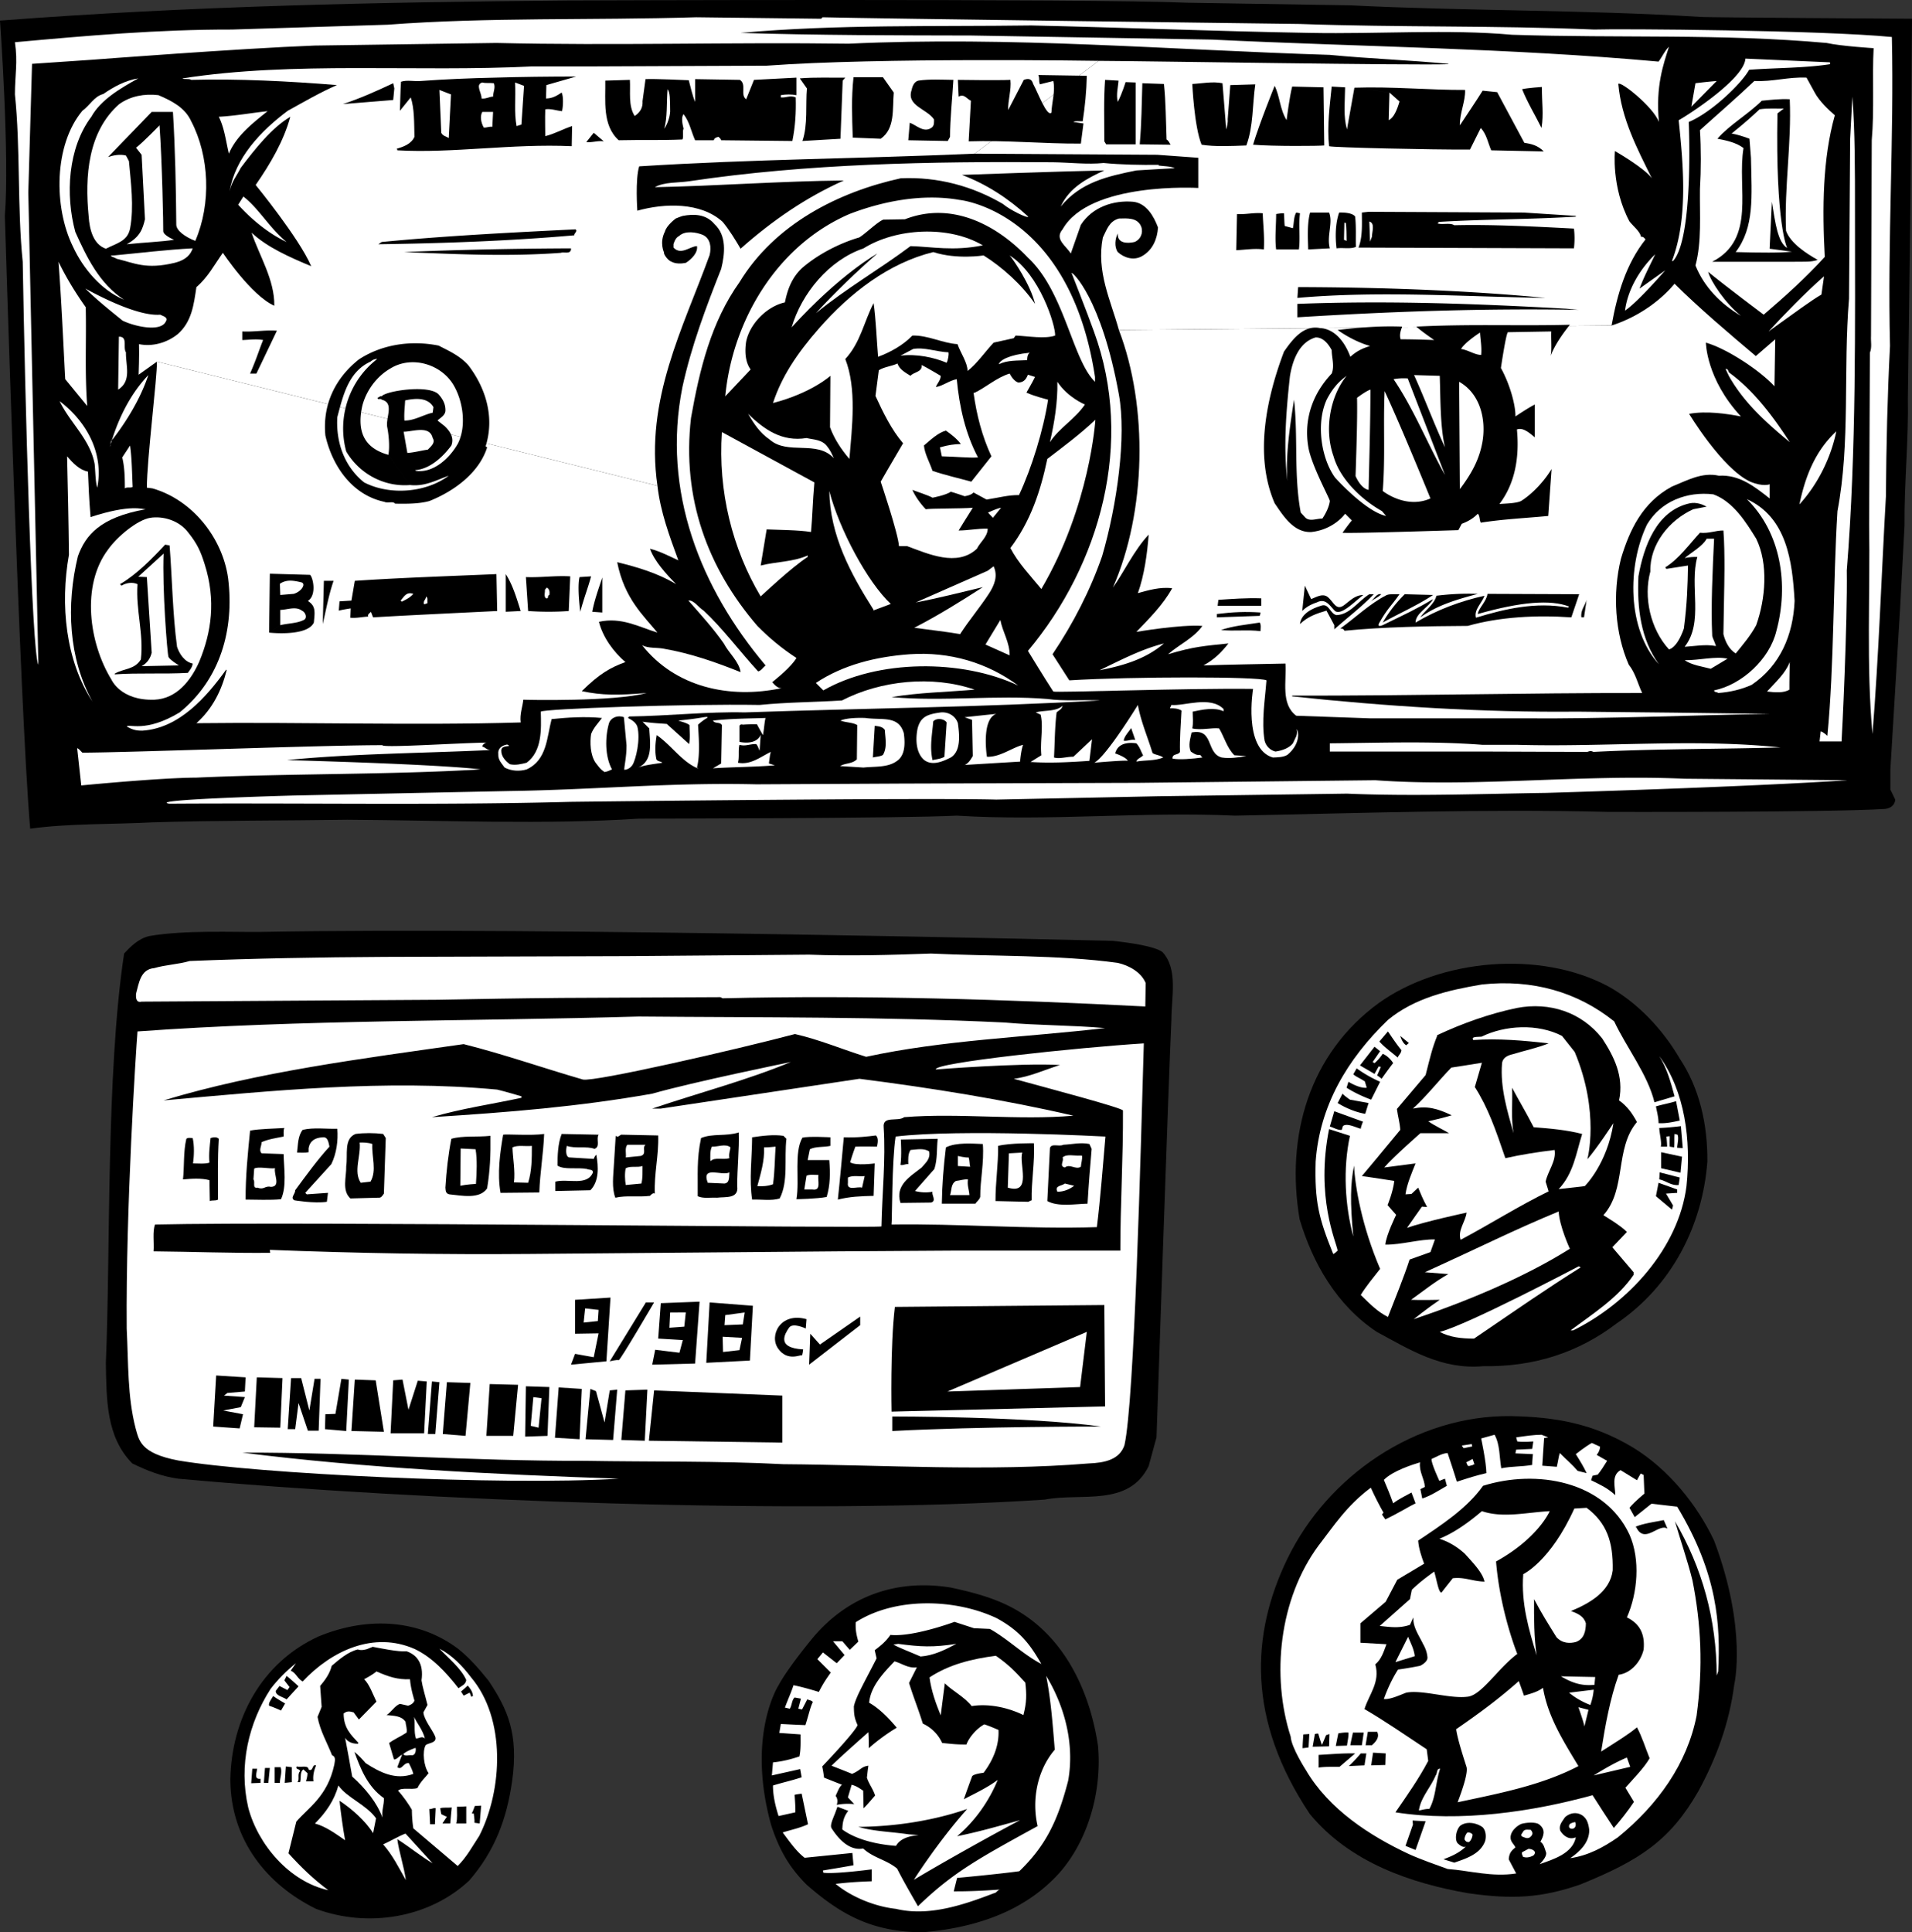
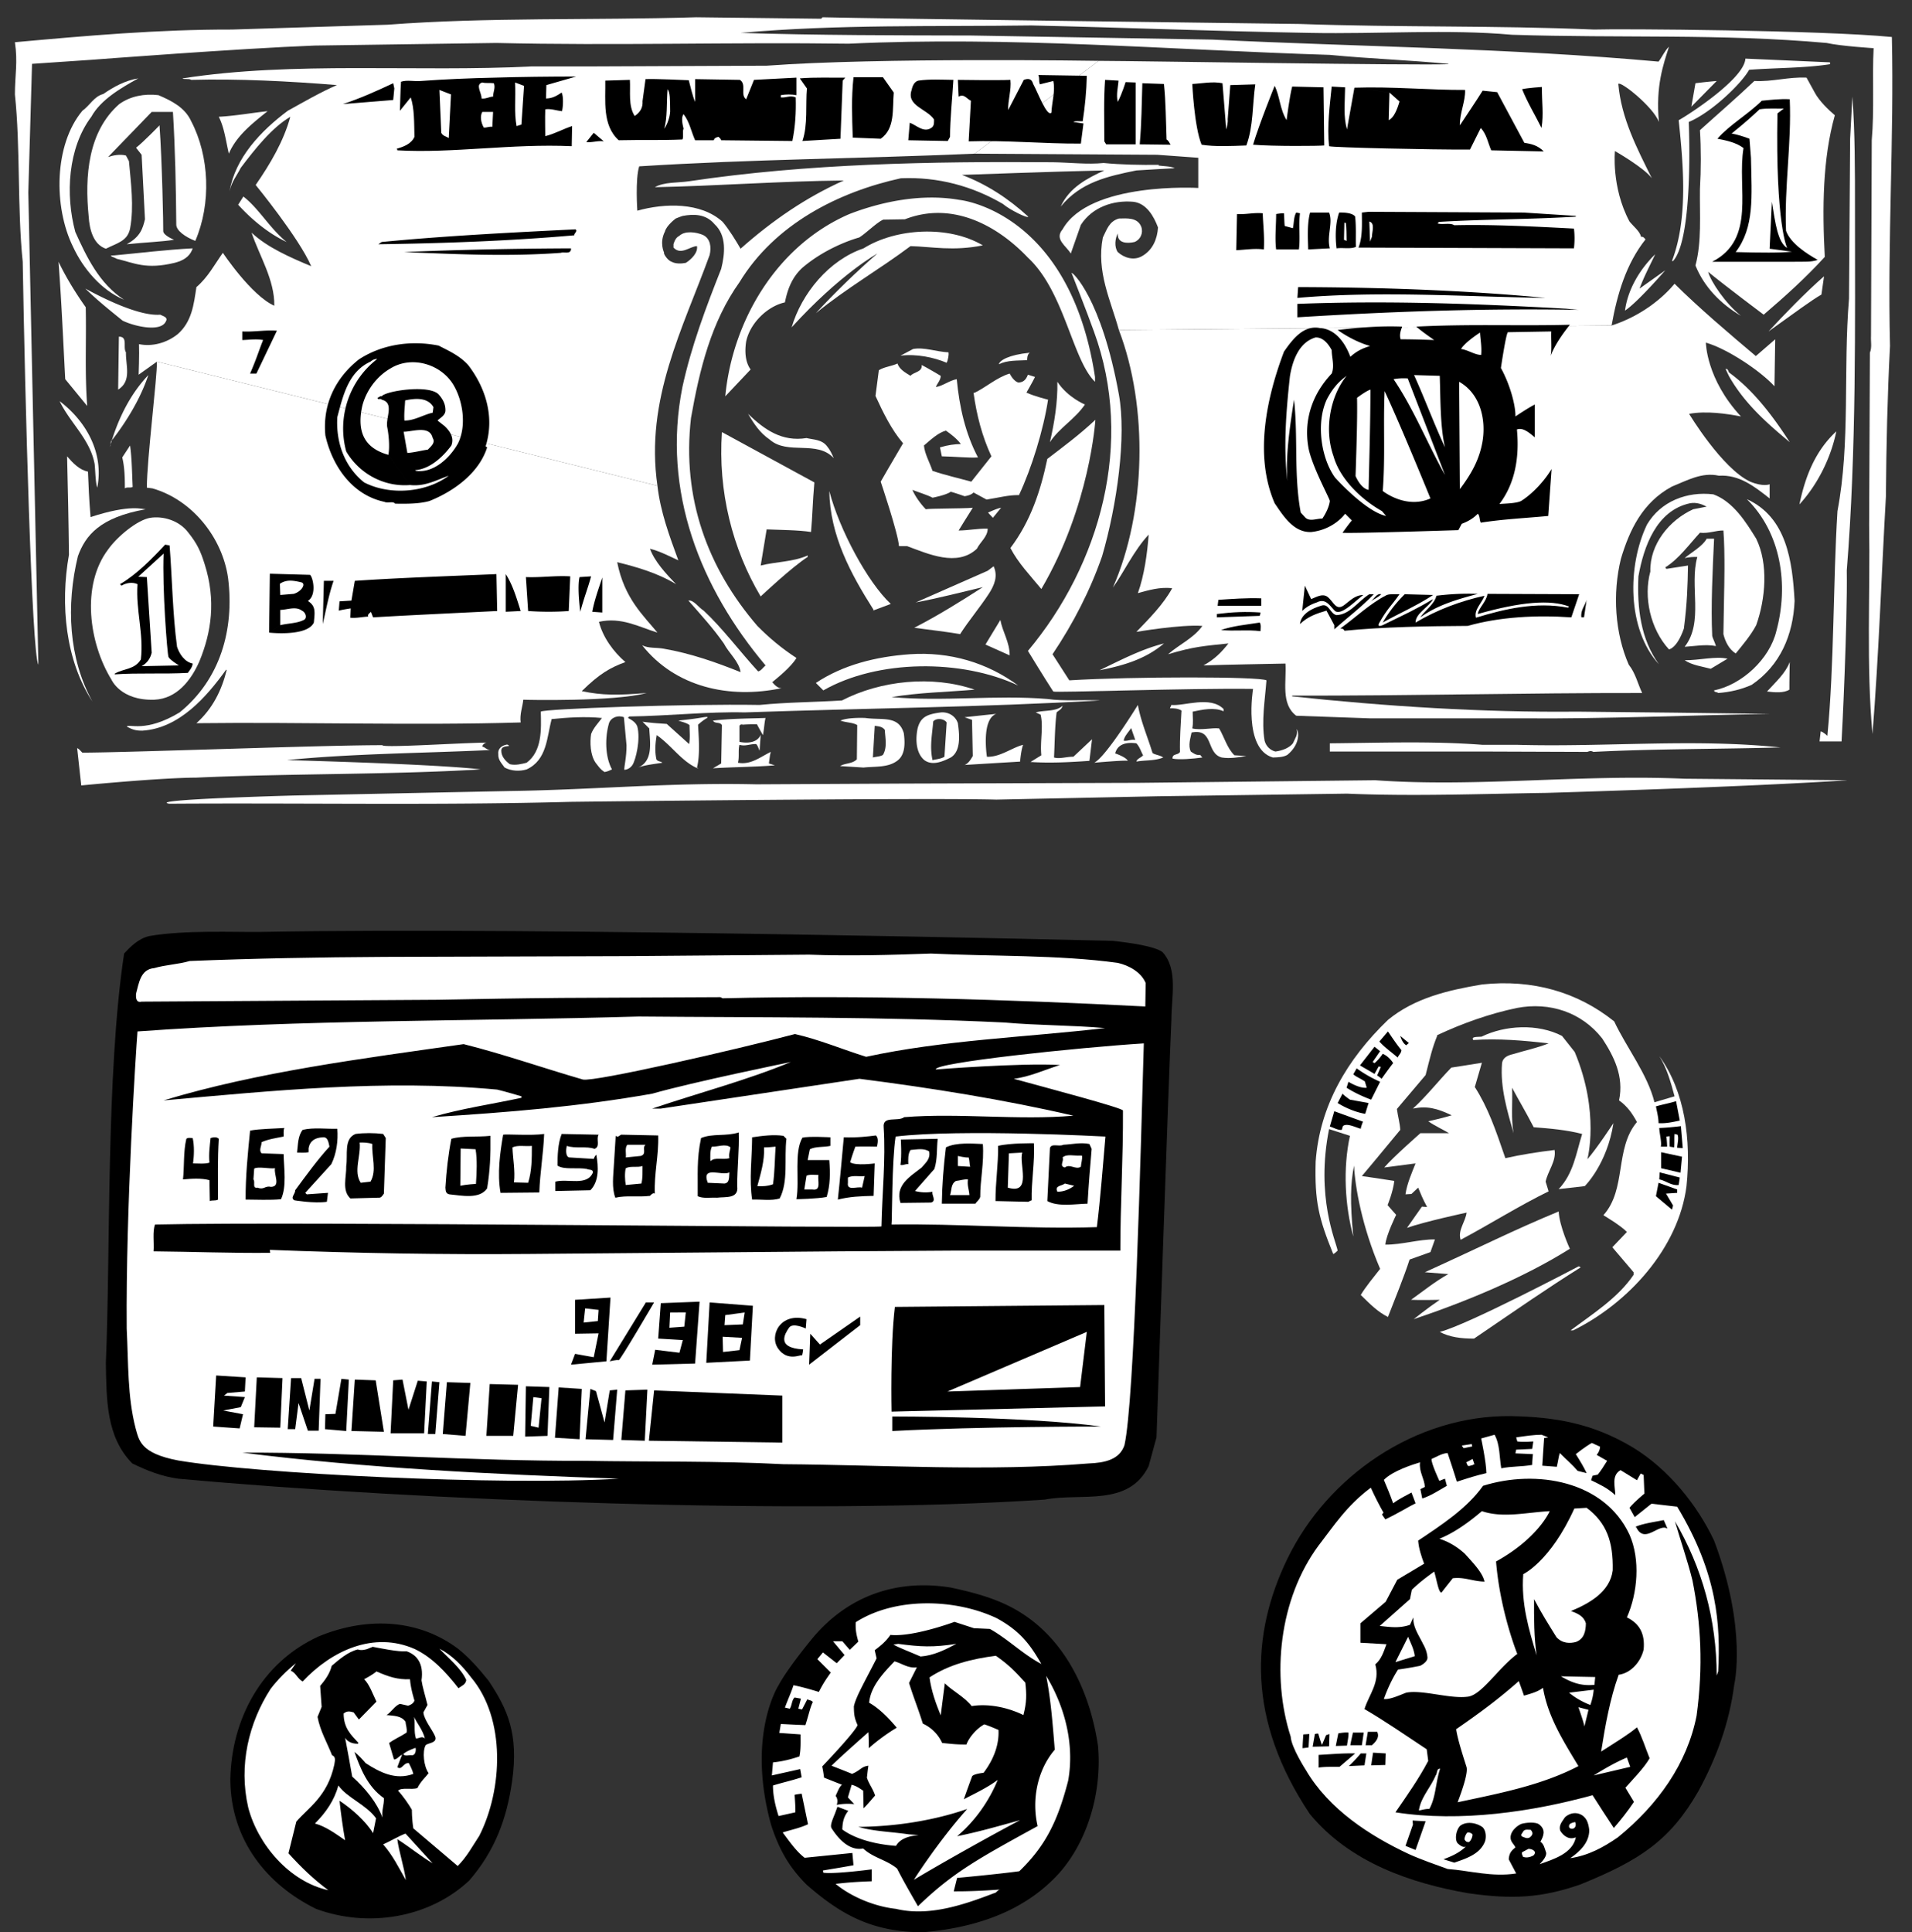
<svg xmlns="http://www.w3.org/2000/svg" width="513" height="518.426">
  <rect width="100%" height="100%" fill="#333333" stroke="none" />
-   <path d="M450.7 284.028c5.273 7.925 7.472 17.625 7.398 27.601-1.325 17.324-9.625 33.422-24.301 43.399-10.223 7.824-22.223 11.726-35.797 11.5-11.227 1.023-19.828-4.477-28.602-9.2-10.824-7.175-17.226-18.574-20.699-30.199-3.824-22.476 2.676-44.476 21.2-58 16.574-11.875 43.273-14.277 61.601-4.5 7.973 4.422 14.672 11.625 19.2 19.399" />
  <path fill="#fff" d="M433.098 274.028c3.175 6.824 9.007 14.257 10.8 21.699l5.399-1.598c-1.024-3.777-2.024-7.476-4.098-10.8 6.875 9.523 8.574 22.425 7.301 34.898-2.125 16.625-15.625 31.426-30.402 38.699h-.7c5.977-4.473 12.676-8.672 16.899-14.898v-.7l-5.7-6.699 3.903-4.101c-1.527-1.676-6.3-4.5-6.3-4.5 6.273-6.977 2.972-17.875 9-25-1.227-2.274-2.626-4.274-4.802-5.801 1.375-6.473-1.425-11.875-4.5-16.598-5.523-7.078-14.125-9.875-22.898-8.203-7.328 1.527-14.625 4.125-21.402 7.3v.2c-1.325 3.227-1.899 5.8-3.098 10.5l-7.703 9.102c.277 2.125.777 3.625.902 5.601-3.527 4.324-10.3 12.399-10.3 12.399s5.773.824 8.699 1.3c-.325 2.926-1.801 6.5-1.801 6.5l2.3 2.598s-2.722 5.527-2.898 8c4.473.027 9.074-1.473 13.301-1.398l-1.203 3.398-5.598 2c-1.5 4.652-4.027 10.828-5.8 15.402-2.727-1.375-4.575-3.226-7.301-5.902 1.375-2.273 3.375-4.672 5.199-7-4.848-11.324-6.723-21.875-7-27.7-.973 4.876-1.098 9.75-.2 19-2.222-8.175-2.824-18.175-.898-27l-5.601-1.8c-3.649 18.3 1.875 30.125 2.3 32.602 0 0-.949.949-1.199.898-3.875-9.574-5-14.074-4.699-24.797 1.074-14.875 8.375-27.375 19.398-38 7.176-5.902 16.176-7.976 25.2-9.5 13.574-1.476 25.675 2.024 35.5 9.899" />
  <path fill="#fff" d="M422.5 282.227c6.824 16.25 3.398 28.8 3.398 28.8 2.375-2.675 7-9.699 7-9.699-1.699 11.024-7.699 16.899-7.699 16.899l-7 .8c3.973-4.175 4.676-9.574 6.301-14.8-4.125-1.074-8.625-1.473-13-1.801-2.3-4.45-3.926-7.074-5.8-10.598.175 3.926-.325 8.426.398 12.2-1.625-5.774-3.625-12.176-3.098-18.7.172-1.675 1.7-2.226 2.898-2.5 3.176-.976 6.575-1.675 9.602-2.902-6.625-.773-13.625-1.375-20.203-.898-.723-.977 1.152-.801 2.203-.899 6.273-3.078 15.074-3.578 21.598-.203l3.402 4.3" />
  <path fill="#fff" d="m397.598 285.13-1.899 6.5c3.598 5.671 5.5 11.222 8.2 19.097 4.273-.973 8.874-1.676 13.199-2.2.5 3.024-1.844 5.688-2.399 8.5l.801 2.602c-7.75 3.774-15.926 8.922-23.602 13-.824-2.578 1.274-4.777 1.602-7.3 0 0-11.328 2.425-16 4.097l4-5.7 1.398.102c-1.324-2.476-1.625-3.375-2.398-5.199l-1.8 1.7-1.602.097c.375-2.773 1.726-5.824 2.699-8.297 0 0-4.598.598-8.399 1.098 2.575-2.973 9.7-9.2 9.7-9.2h7.699c-1.824-1.074-3.824-1.976-5.598-3.199 0 0 4.375-.976 6.301-1.601-3.926-1.875-6.625-2.574-10.402-1.8 3.875-3.575 6.777-7.376 10.3-11 0 0 5.477-.876 8.2-1.298m23.602 49.899c-12.36 7.793-28.227 14.324-41.903 18.898 0 0 3.61-2.906 7-5.2 0 0-5.422.126-7.7 0 3.176-2.273 6.376-4.874 10-6.898l-6.3-.5c14.277-6.476 24.043-11.41 35.902-16.3.207 3.992 3 10 3 10m2.899 5c-9.524 5.992-15.692 10.324-28.598 19.101-3.328.024-6.625-.375-9.203-1.8 7.277-1.778 37.3-17.602 37.3-17.602l.5.3" />
  <path d="M372.398 276.727c1.09 1.601 2.375 3.527 3.602 5-.027.824-.727 1.324-1 2-1.426-1.274-3.563-2.75-4.902-4.301l2.3-2.7m5.602 3.102-.703.598c-.824-.473-1.324-1.574-1.598-2.5l2.301 1.902m-7.703 2.2-2 2.898.5.3c1.277-1.062 2.203-2.5 2.203-2.5 1.79.759 2.797 2.5 2.797 2.5-.875 1.044-3.098 4.2-3.098 4.2-.293-.277-.715-.578-1.199-.898l1-2.301-.602-.098-1.101 2c-1.23-.766-3.059-1.758-3.899-2.3l3.899-5 1.5 1.199m0 8.199-2.399 4.8c-2.125-.773-4.523-1.874-6.601-3.199l.5-1.601s2.875 1.824 4.902 1.601l-.5-1.699c-1.457-.945-2.347-1.226-3.101-1.902l.902-1.598a34.2 34.2 0 0 0 6.297 3.598m-8.097 4.801 5 .898-.903 2.902c-2.324-.375-5.125-1.476-7.399-2.902l1.301-2.5c.742.762 2 1.602 2 1.602m88.501 5.602c-1.938.41-3.727.823-5.7.698-.027-1.574-.363-2.726-.703-4.5 2.09-.601 3.715-.851 5.402-1.402l1 5.203m-84.999.297s-.528 1.227-.602 1.902c-1.274-.308-3.774-1.644-4.801-.699l-.297 1c-1.027.125-2.125-.578-3.203-.902l1.203-4.098 7.7 2.797m85.3 1.204.5 5.898-1.5-.102c.031-1.008.496-2.555.098-3.5l-.801-.2c-.098 1.063 0 2.325-.098 3.602L448 307.63c-.05-.965-.012-1.77 0-2.8l-.902.097s.164 1.176.199 2.703h-1.7c.34-.965-.425-3.875-.398-5 2.625-.09 5.801-.5 5.801-.5m-.102 12.5-5.199-1.204v-4.297l5.598 1.2-.399 4.3m-.5 3.297c-2.023.227-3.425-1.172-5.199-1.5l.098-1.898 5.402 1.398-.3 2m-.399 2.102-3 .199c.656 1.086 1.898 3.199 1.898 3.199s-.261.988-.3 1.102l-4.301-3.602.703-3.598 5 1.801v.899M270.797 430.926c14.578 7.328 21.578 22.625 23.8 37.402 1.126 12.176-2.624 25.426-10.398 34.2-9.574 10.574-22.926 14.726-36.8 15.898-13.176-.172-21.426-4.422-31-12.797-4.426-4.476-7.176-8.875-9.5-16-6.676-24.125 2-37.5 2-37.5 2.675-4.976 9.5-13.101 9.5-13.101 9.074-10.575 21.824-15.524 36.699-13.102 5.277 1.125 10.777 2.527 15.699 5" />
  <path fill="#fff" d="M256.598 441.028c-3.293 1.726-6.125 3.125-9.598 3.398-2.426-1.074-5.426-2.172-7.3-3.2l1.3-.198c5.973.808 9.39.976 15.598 0m18.5 10.398c.375 3.242.375 5.242-.5 8.703-3.825-1.875-9.024-3.176-13.899-2.402-1.926-2.473-5.027-3.973-7.199-6.098l-1.102 8.598c-1.324-3.274-2.523-6.574-3-10.2 5.274-3.476 11.375-4.976 17.801-5.8 3.356 2.36 4.856 3.86 7.899 7.199" />
  <path fill="#fff" d="m229.2 484.028-1.7-1.801 1-3.399c1.305.34 2.074.926 3.098 1.598l.101 4.703c.973-.875 2.074-2.277 3.098-3.402-.516-1.7-1.695-3.16-2.2-4.801.126-1.008.208-2.008.403-3.2-1.926.227-2.027 1.192-4.402 2.2.144-.008-5.5-2.2-5.5-2.2 2.375-2.374 9.902-9 9.902-9 .14 1.86.098 4.302.098 4.302 2.144-1.926 5.074-4.075 7.5-5.5-2.223-2.676-4.825-5.274-7.399-6.7.375-4.277 3.676-7.875 6.801-11.101 1.973.527 3.672 1.926 6 1.601l-2.102 4.2c1.325 4.226 2.407 6.726 3.7 10.898a10.518 10.518 0 0 1 5.199 5.203c3.008.29 3.976.422 6.5.399.777-2.075 2.875-4.375 4.8-5.399 1.376.422 3.801 1.5 3.801 1.5.192 3.555-1.007 7.54-4 11.5 0 0-2.843.29-3.101 1a306.938 306.938 0 0 0-2.2 6.098c2.778-1.473 6.278-3.074 9.102-5.2-2.226 5.426-5.926 10.926-10.902 15.102 5.476-1.078 10.844-2.625 16.902-4.3-7.308 3.84-20.726 11.324-28.5 16 0 0 6.356-10.075 14.301-19-3.227 1.124-14.027 4.675-29.203 4.8 4.078 1.223 8.976 1.324 13.5 2l2.703.2c-2.328.222-4.926.824-6.102 2.898-8.507-.64-12.843-3.223-14.398-4.399.055-2.16.473-3.574 1.598-5 0 0-2.075-.777-2.899-1.101l-.699 1.902c-1.027 2.457-1.277 3.375-.8 4 1.722 2.656 4.675 6.024 8.398 5.297 2.675 2.527 6.277 3.027 9.101 5.402 1.676 3.325 3.774 6.926 5.598 10.098 9.508-9.172 16.344-12.84 32.101-21.5-1.625-6.973-.125-14.973 4.602-20.5-.527-6.473-1.027-13.375-2.3-19.797 4.874 8.024 7.675 18.125 5.898 28.098-2.875 11.152-6.223 17.625-13.098 24.3-4.277.602-12.625 1.426-16.703 1.801l-.899 3.598c4.075.027 8.2-.172 12.7-.5-.926-.074-1.125.926-1.899 1-8.125 3.125-17.527 6.328-26.3 4.203-6.126-.676-12.325-3.476-16.2-6.703 3.649-.422 5.649-.547 9.7-.7v-3.198s-9.926 1.324-13 .898l-.102-.598c3.426-.574 5.05-.824 8.203-1.402l-.3-3.297-12.802 1.297c-2.324-1.773-4.125-4.473-5.898-6.797 2.555-.793 4.574-1.176 6.797-2.203l-1.7-8.2s-1.222.126-1.898.302c0 0 .274 3.523.2 4.699l-4.5 1c-.825-2.574-1.524-5.473-1.5-8.2 3.406-1.023 4.574-1.19 7.699-2.199l-.399-2.199-7.601 1.7.3-3.5c2.493-.243 4.825-.825 7.102-1.602.375-1.875.305-3.559.297-5.899l-5.7-.402.403-2.398c1.773.074 4.14.226 6.598.3.957-2.992 1.293-4.824 2-6.199-.426-.476-1.024-.476-1.5-.703l-1.399 2.703-1-.203.7-2.7-1.7-.3c-.773.637-.734 2.305-1.3 3l-1.301-.297c.875-2.375 1.691-4.058 2.3-6 2.493.457 6.801 1.797 6.801 1.797 1.106-2.172 1.774-3.172 3.2-5.2l-3.602-3.597 1.5-1.8 3.703 2.898 2.098-2.2-3.098-3.699h2.5l2 2.301 2.297-2.203c-.742-2.59-.742-3.672-.7-5.2 10.575-6.773 26.575-6.374 37.801-1.097 6.45 3.5 9.075 7.223 12 12.297-5.07-2.695-8.925-6.672-13.8-9.398l-4.301-.2-5.2-1.699s-11.12 4.133-17.199 3.5c-1.105 1.61-2.343 2.707-4.199 4.098l.5 2.199c-3.308 6.492-5.594 10.395-6.101 12.902.043 1.84.043 2.926 1 5-.707 1.926-9.5 11.098-9.5 11.098.277 1.125.5 3 .5 3l4.8 1.902c-.707.606-1.007 1.508-1.699 3 .856 1.008.301 2.399.301 2.399s1.973-.473 4.7-.2" />
  <path d="M459.898 413.328c8.977 23.825 5.399 38.7 5.399 38.7-1.324 10.324-4.824 19.726-9.598 28.5-7.625 13.324-15.824 18.625-31.8 25.101-10.274 3.524-18.024 4.024-30 2.297-15.126-2.625-31.727-8.172-42.5-21.297-16.825-25.226-15.825-48.078-6-68.402 10.773-22.274 34.476-38.574 59.898-38.301 12.078.227 22.078 1.977 32.8 8.402 9.575 5.825 17.278 15.426 21.801 25" />
  <path fill="#fff" d="M401 384.926c1.473 2.625 1.273 6.027 1.797 9 2.875-.574 5.176-.375 8.3-.898-.023-.875.2-2.899.2-2.899l-4.7-.203.2-1 4.3-.2.301-2s-2.625.227-4.3 0l-.301-1.097c2.828-.394 4.578-.676 6.8-.703l1.801.703-1.101.2-.5 7.398 3.902.3c.426-1.874.473-2.675.801-3.699 1.875 1.907 3.273 3.024 4.797 4.801l2.402.598c-.824-1.774-1.742-3.242-2.902-5.098 0 0 2.558-2.043 4.3-3l2.2 1c-.024.922-.422 1.625-.899 2.2l2.801 1.597c-.91 1.477-1.492 2.395-2.5 3.703l-1.402.297-.399 1.203c2.391 1.192 4.227 1.942 6.5 4-.023-2.176-1.125-5.277 1.399-6.703l4.402 2.703 1-1.8.801.398.2 5s-2.528 2.027-4 3.8l1.398 2.5 4.5-3.601 6.902.8c10.875 18.052 11.625 31.677 11 44.2l-.402 1.102c-.024-15.075-3.926-28.977-11.2-41.399 1.477 5.125 3.375 10.524 4.7 15.899 2.277 11.523 2.902 23 1.101 36.3-2.527 12.825-10.324 23.825-21.101 32.598-3.926 2.727-8.024 4.926-12.801 5.602 2.476-1.676 5.176-4.176 5.101-7.602-.226-1.875-.726-3.574-2.699-4.297-1.426-.476-2.824.024-3.8.899-.727 1.125-1.727 2.125-1.301 3.601.777 1.324 2.375 2.625 4.199 1.797-.824 4.328-6.024 5.926-9.7 7.203.876-.875 2.028-2.289 1.7-3.203-.36-.96-.547-2.21-1.5-2.797.828-1.539 1.598-3.18-.399-4.703-.96-.66-3.425-.473-4.699-.098-.824.325-2.699 1.575-2.902 3.399-.125 1.426.875 1.926 1.3 2.902-1.124.922-1.66 1.524-1.8 3.2l2 3.8c-6.524 1.024-12.524-.777-18.399-1.203-2.925-1.074-7.023-2.473-10.398-4-10.426-4.875-21.426-11.973-27.602-22.5 0 0-3.925-6.074-4.101-9-5.223-16.172-3.172-36.898 7.5-51.297 4.078-5.277 7.492-10.644 14-15.5.894 2.024 2.308 4.79 3.402 6.7l-.402.5.902 1.3c3.926-1.894 6.34-3.476 8.098-4.3 0 0-.723-1.977-1.098-2.903-1.625.926-3.426 1.727-4.902 2.902-1.09-3.007-1.508-3.925-2.5-6.3 2.476-2.477 7.828-4.125 9.703-4.7-.328 2.524 1.172 4.325 1.297 6.598l-1.2.602.5 2.5c2.176-.676 4.477-2.176 6.602-3.399l-.5-1.902s-1.086.363-1.5.601c0 0-2.324-4.976-2.101-5.902 1.375-.574 2.675-1.473 4.3-1.598.875 2.524 1.676 5.125 2.5 7.7 3.227-1.043 5.176-1.676 7.899-2.301-.024-2.973-1.399-9.301-1.399-9.301l3.602-1" />
  <path fill="#fff" d="M422.598 488.828c.375.625.175 1.723-.7 1.801-.425.024-.726-.078-.898-.402-.227-1.074.875-1.176 1.598-1.399m-11.7 3.7c-.824 1.125-1.824.425-2.5.199-.625-.473.176-.973.301-1.399.473-.675 1.375-.402 2-.402.586.64.574 1.125.2 1.602m-.801 3.5c1.027 0 2.476.726 1.3 1.8-.824.426-1.925.723-2.8.301-.024-.375-.426-.676-.2-1.203l1.7-.898m-17.898-108.2 2.698-.402s-.023.645.2.602l-2.399.5-.5-.7m3.399 5c-.625.223-1.125.524-1.801.399l-.399-.899 1.7-.902.5 1.402" />
  <path d="M437.2 411.727c2.972 6.726 2.175 15.726-.7 22.199 3.5 1.727 4.875 4.477 4.5 8.602-.727 3.226-3.328 6.324-6.703 6.8-2.324 6.426-3.625 13.723-4.7 20.598 4.528-2.898 7.403-4.648 9.602-6.5 1.375 2.527 2.274 5.527 3.399 8.3-1.426 2.528-4.575 5.727-6.5 7.903l2.3 3.797c-1.625 2.426-3.523 4.828-5.398 7-1.828-2.773-4.125-6.273-5.703-8.797-16.047 4.422-35.422 7.324-52.899 4.598 3.075-4.473 6.274-8.973 8.801-13.801l-.402-3.098c-5.524-3.675-11.024-7.476-16.7-10.8 1.176-3.875 4.278-7.176 2.903-12 1.672-1.375 2.273-3.477 3-5.399l-7-.402v-5.2l6.797-5.8 3.101-5.899 7.2-4.3c-.723-1.977-1.426-3.977-1.598-6.2 6.074-4.074 13.074-8.574 17.398-14.699 14.274-4.476 32.575-1.375 39.301 13.098" />
-   <path fill="#7f99b2" d="m368.098 467.028-.598.5.2-2.102c.675.328.175 1.027.398 1.602m-4.2.898v-2.398c.176.523.676 1.726 0 2.398" />
  <path fill="#fff" d="m379.598 444.328-5.2 1.598 3.399-6.797c.676 1.625 1.578 3.324 1.8 5.2m46.103-39.801c5.374 4.023 7.175 9.125 7 16.8-.727 5.723-6.2 8.825-11.2 10.899 1.875.676 3.473 1.426 4 3.3-.027 2.227-.527 4.227-2.703 5-1.422.376-3.547.5-5.2-1.3-2.222-3.574-3.925-6.274-6-10.2-.023 5.024-.023 10.325.7 15.102-2.024-6.676-4.223-13.875-3.598-21.8 0 0 7.301-3.426 13.7-17.602l3.3-.2" />
  <path fill="#fff" d="M415.797 405.426s-3.047 7.227-14.399 13.5c1.102 13.477 5.7 24.8 5.7 24.8-5.375 4.052-9.723 11.302-13.5 11.5-4.774.552-12.098-1.948-16.301-1.097-1.45.524-4.297 1.899-6 1.7.875-2.477 2.176-5.376 3.8-7.903 2.028-.273 4.122-.648 5.903-1 0 0 2-.898 2-2.2-.094-1.366-.566-2.585-1.203-3.698-1.098-2.313-2.688-4.368-2.598-7.102l-.902 2c-2.797.977-5.297.602-8.098.3l8.098-7.198.5-2.5c2.328-2.25 4.223-3.575 6-4.899.676 2.125 1.203 5.899 2 5.598.976-1.274 3-3.801 3-3.801 3.176-.375 5.277.828 8.5.902-.524-2.476-3.223-5.175-5.2-7.402-2.023-1.875-4.324-3.273-6.898-4.098 3.973-1.574 7.973-4.476 11.399-7.402 5.675 1.926 11.976.328 18.199 0m12.203 44.5-.203 2.102c-2.625.226-5.172 0-9-2.301 1.25.05 9.203.199 9.203.199m-19.102 5c2.227-.648 3.602-1.023 5.102-2.098 1.273 7.723 5.473 14.325 9.5 21-10.027 5.223-21.328 7.325-32.402 9.7 1.277-3.375 2.777-7.75 2.402-9.399-.703-2.277-2.375-7.226-2.8-10.203 6.55-4.523 11.573-8.273 16.8-12.898.473 1.226 1.398 3.898 1.398 3.898m17.802 2.5c-2.075-.773-4.302-2.074-5.7-3.297l6.598-.8a15.827 15.827 0 0 1-.899 4.097m-1.601 5.801c-.024-.774-1.598-5.2-1.598-5.2l2.7.7-1.102 4.5m12.3 10.801-9.8 2.3c2.875-1.777 5.777-3.476 8.902-4.8l.898 2.5m-51 .5c-1.226 3.625-1.125 7.625-2.898 10.8-1.027-.074-2.125.325-2.8.399.472-3.473 3.175-6.176 4.5-9.399.472-.476.175-1.875 1.198-1.8" />
  <path d="M447.398 410.13c-2.324-1.579-6.125 4.323-8.398-.403l-.203-.098c1.976-.875 4.976-1.277 7.601-1.8l1 2.3M369.5 464.63c.773 1.523-.527 2.823-1.402 3.597h-1.7l.602-3.598h2.5m-7.703.199c.078 1.024-.262 2.41-.399 3.5l-3 .098s.645-3.293.7-3.398c.965-.125 1.675-.274 2.699-.2m3.601 3.399h-3.101c.176-1.074.476-2.274.703-3.399h2.898l-.5 3.399m-15.898.801c-.027-.836.2-3.7.2-3.7l1.597-.101-.2 3.601-1.597.2m4.2-3.898s.874 2.921 1 3l1.097-2.602.902-.301-.101 3.3-4.399.102.598-3.402c.398-.121.691-.137.902-.098m18.098 5.297-.098 3.102-3.8.101.5-3.402 3.398.199m-12.399 3.602c-1.824.023-3.824-.075-5.601.199v-3.399c3.277-.175 6.375-.476 9.8-.402l-4.199 3.602m6.7-.398-4.2.198a39.6 39.6 0 0 0 3.2-3.402h1.5l-.5 3.203M382.5 488.63l-2.703 7.698-2.7-1.101 2-5.7-.097-1.101c1.5.102 2.273.125 3.5.203m15.297 1.598c.875.926.976 2.426.703 3.601-1.227 3.625-5.227 4.825-8.3 5.899l-2.903-.899c2.078-.777 4.176-1.675 6-3.402-.824.328-1.625-.375-2.2-.898-.784-.875-.523-3.477.7-4.7 1.766-1.3 4.375-.777 6 .399" />
  <path fill="#fff" d="M395.098 492.227c-.024.824-.66 1.988-1.098 2-.527-.074-.602-.074-1-.598-.238-.402.375-1.851.797-2 .414-.078 1.176.223 1.3.598m.501-99.399c-.625.223-1.125.524-1.801.399" />
  <path d="M298.598 252.426c4.675.5 11.226 1.453 13.3 3 4.274 4.602 2.375 12.3 2.399 18.203-.723 14.7-4 112-4 112l-2.098 7.7c-5.426 11.097-18.226 7.097-27.902 9-64.223 4.3-167.723.3-232.399-5.602-4.523-.598-8.523-2.2-12.398-4.098-7.027-7.101-6.926-17.101-7.102-27 1.274-29.203.008-77.5 4.899-109.8 1.578-1.7 3.777-4.036 6.8-4.7 9.645-1.668 22.977-1 29.7-1.101 75.777-1.399 228.8 2.398 228.8 2.398" />
  <path fill="#fff" d="M269.5 274.328c8.875.801 17.973.7 27 1.5-21.625 2.5-43.328 3.2-64.102 7.7-6.425-2-12.523-4.602-19.101-6.102-15.922 4.203-53.824 12.902-56.899 12.203-10.726-3.101-21.226-6.8-32-9.5-27.324 3.899-55.023 7.399-80.5 15.098 29.176-2.598 59.375-5.7 89.5-2.899 1.774.399 6.5 1.801 6.5 1.801v.399c-7.824 1.699-16.226 2.898-24 5.199 20.477-1.301 39.274-2.801 59.102-6.301 10.773-3.098 37.2-8.5 37.2-8.5-12.126 5-24.825 8.3-37.2 12.5h2.297l53.3-8c19.477 2.5 38.876 5.602 57.403 9.902-14.727 1.301-30.727-.8-45.402.399-1.723 1.3-5.825-.5-5.5 2.699.574 8.8-.426 17.8-.598 26.602-.727.601-155.926-1.399-194.902-.5-.723 1.898-.223 4.8-.399 7.199 10.676.101 20.574.5 31.301.402l-.102-.8c22.977.898 46.075 1.3 69.801 1.097l82.598-.7 31.5-.198h44.3c-.023-11.899.778-25.2.7-37.602-.524-.797-19.824-5.898-29.297-8.5 4.172-.5 8.273-2.398 12.398-3.7-10.726-.597-33.3 1.2-33.3 1.2-.774-1.797 38.277-5.898 55.8-7-.824 28-2.492 95.867-5.199 107.8-1.324 3.903-5.293 4.735-9.601 4.903-26.825 2.2-54.723.399-81.899.2-17.125-.903-35.726-.602-53.199-.903-30.828.102-61.926-2.297-92-2.2 33.273 4.2 67.273 5.802 101 7-31.676 1.903-97.426-1.347-118.203-4.898-10.223-1.949-10.473-5.449-11.399-8.601-2.226-8.598-1.925-17.5-2.398-26.801-.258-32.297 2.473-74.398 2.898-79.7 44.075-3.198 89.375-2.698 134.5-4 33.375.302 64.676 0 98.102 1.602m30.398-16c3.075.7 6.274 2.5 7.5 5.399l-.101 6.3c-37.125-1.898-75.422-3.101-113.399-2.199l-.601-.3-42.598.199c-11.426.101-22.726.3-33.3.5l-79.399.5c-1.625.402-1.527-1.301-1.5-2.098.773-2.8 1.172-6.601 4.898-6.902 3.075-.899 6.477-1 9.5-1.899 17.375-.699 34.575-1 52.399-1.101l64.8-.2 49-.398c10.876.399 21.876.098 32.7-.3 16.476.8 33.976.3 50.101 2.5" />
  <path fill="#fff" d="M296.598 304.926c-.723 8.102-1.325 16.5-2.301 24.3-18.024.602-37.625-1-55.098-.698.176-1.102.074-17.102 1.098-23.602 17.578-2.098 56.3 0 56.3 0" />
  <path d="m240.098 350.63 56.199-.5.203 27.198-57.3 1.399s-.376-17.598.898-28.098m-.7 29.399s36.227-.051 56 2.699c0 0-32.273-.051-56 1.199v-3.898M76.297 302.63c-.324.698-.125 1.597-.2 2.296-2.023.402-4.124.703-5.898 1.5-.027 1.102-.824 2.203 0 3l5.899.203c.074 3.7.875 8.797-.7 12.098-2.824.3-6.824.101-9.5.101-.023-6.3.575-12.199 1.2-18.5 2.777-.5 6.175-.5 9.199-.699m14.203.199c.273 3.2-.227 6.7-1.602 9.5l-7 7.7.399.398 5.703-.398-.3 2.398c-3.427.5-8.7-.398-8.7-.398-1.227-.7.273-1.7.2-2.7 2.874-3.902 6.073-8.3 9.198-11.699-.226-.8-.324-2.703-1.8-2.5-2.024.098-3.426.899-3.801 2.899v1.101c-.922.2-2.324.098-3.098.098.274-2.098.176-4.399 1.5-6.098 2.875-.703 6.473-.203 9.301-.3m107.7.999c.175 4.5-.427 9.801-.403 14.399.476 3.5-3.223 2.8-5.399 3.101-1.726-.101-3.726.301-5.199-.402.074-5.797-.324-9.797.899-15.598 3.074-1.3 6.675-.402 10.101-1.5m-94.699 1.5-.5 14.899c-.426.601-.727 1.199-1.5 1.101l-7.5.2c-2.328-2.2-1.027-5.7-1.102-8.7.477-3-.726-7.3 2.5-8.601 2.274-.301 4.977-.301 7.399 0l.703 1.101m42.5-1.101c-.227 5.5-1.125 10.402-1.3 15.699l-10.403.102c-.922-5.2-.125-10.801.703-15.602.672-.2 7.773.3 11-.2m14.598.2c-.723 1.203.574 3.203-1.098 3.8-2.027-.8-5.227 0-7.402-.8-.325 1.102-.325 3 .699 3.102l6.5.398c.176-.398.277-.797.703-1.098.574 3.2.773 7.098-1.602 9.5l-9.398.2v-2.5c3.375-.899 8.574 1.3 10.098-2.5-.024-.899-1.125-.602-1.598-.899-2.625-.5-6.125.297-7.902-.902-.024-2.598.074-5.899 1.101-8.5l9.899.199m74.402.204c.543.452.7 1.347.297 3 0 0-4.024-.102-5.797 0 0 0-.758 2-1.402 4.198 1.476 1 6.601.301 6.601.301l-.3 8.7c-3.727.097-6.325.199-9.602 1 .578-5.301 1.078-11.102 1.601-16.7 3.676.125 6.676-.25 8.602-.5m-58.402.001c.175 5.398-1.125 10.198-.899 15.597-.426-.301-.926.199-1.3.601-3.227.399-6.227-.199-9.301.5-1.024-2.601-.524-6.101-.399-8.601l.5-8c.774.699 1.074-.5 1.801-.301l9.598.203m34.402.899c-.625 5.3.574 11.398-1.8 16-2.325.699-4.927.199-7.403.3-.824-5.402-.024-11.3 0-16.699 2.676-.402 5.777-.8 8.402-.402l.801.8m-79.402-.8c.074 5.101-.125 9.402-.899 14.101-2.027 3-6.926 1.899-10.101 1.598-1.024-.2-1.024-.898-1.098-1.797.273-4.5.773-8.902 1.598-13.101 3.074-.899 6.875-.399 10.5-.801m91.199 2.699c-1.824.402-3.922.102-5.5.902l-.598 2.899h5.801c.273 3.5.273 6.699-.703 9.902-2.524.5-8.098.598-8.098.598.875-5.2-.707-12.516 1.598-16.5 1.695-.434 7.5-.098 7.5-.098v2.297M58.7 305.528c-.325 5.5-.227 10.398-.2 16.3-.625.399-1.527.098-2.203.399l-.098-5.598c-2.226-.601-4.824-.402-7.101-.203.375-3.398.074-7.5.902-10.898.473-.399 1.074-.2 1.7-.2.472 2.098.374 4.7.097 6.801 1.277 0 3.176.2 4.402-.203-.226-2.297.074-4.398.301-6.598.574-.199 1.672-.402 2.2.2m192.898 0c-.325 2.699-.024 5.398-.899 8.101l-5.199 5.899c1.473.398 3.074.5 4.7.199-.325.8 1.175 2.5-.403 2.902l-8.2.098c-1.523-4.8 2.676-7.098 5.7-9.5 1.176-1.399 2.375-2.3 2-4.3-1.422-1-3.524-.5-5-.4-.723 1.102-.625 2.5-.598 3.801-.824-.101-1.324.399-2.101.2.375-2.399.101-6.801.101-6.801l9.899-.2m25.8 1.2c.274 5.101-.726 10.3-.601 15.3-.125 0-.899.399-.899.399l-8.8-.2c-.024-5 .777-9.898.699-14.8 3.176-.797 9.601-.7 9.601-.7m-13.698.2c.374 5-.727 9.602-.7 14.203-.328.899-.926 1.2-1.3 1.797h-9c.073-5.098.472-10 1.097-15.098 2.777-1.402 7.176-1 9.902-.902m29.199 1.301c-.425 4.902-.824 9.8-1.101 14.699-3.524.102-7.922.902-10.797-.7l.7-14.198c.374-1.399 2.472-.301 3.597-.899 2.277-.101 4.676-.703 7-.203l.601 1.3M58 369.028l7.898.5-.199 3.8-4.699.399-.902.699 5.601.402-1.101 2.7-4.7.898 5.301 1-.902 3.8-7.098-.5.801-13.698m10.898.5 6.899.199-.598 13.3-7-.101.7-13.398m8.301 13.898.898-13.7h2.699l2.203 8.7 1.398-8.5H86l-.5 13.902h-2.902l-2.5-7.402-.899 7h-2m10.001 0 .097-4 2.703-.098 1.598-9.402 2 .203-.7 13.797-5.699-.5m7.098.5.902-13.797 5.598.2 2.203 13.8-8.703-.203m10.5.602.703-14.2 2.5-.199 1.598 8.098 2.5-7.801 2.402.203-.703 13.899h-9m10 .199 1.101-14.098 2 .2-1.101 13.898h-2m4 0 1.101-13.899 6.301.2-1.3 14.199-6.102-.5m11.703.5.898-13.899 7.602.2-1.3 13.699h-7.2m10.398.199.2-13.5 6.3.203-.5 13.098-6 .199m8 .301 1-13.5 6.2.402-.598 13.5-6.602-.402m8.2.403 1.3-13.5 1.5.597 2.301 8.402 1.399-8.601 2-.2-1.098 13.5-7.402-.199m9.602.199 1.097-13.3 5.902-.2-.699 13.7-6.3-.2m7.398.2 1.402-13.5 34.398 1.398v12.602l-35.8-.5M153.2 366.13l1.097-2.903 5 .902 1.3-6.402-6.3.101v-9.101l9.5-.598-1.098 17.098-9.5.902m10.399-.902 9.699-15.801h2.203s-9.176 15.703-9.5 15.5c-.375-.2-2.402.3-2.402.3m13.699-15.596 10.402-.403-1.199 16.601-11.5.301.797-4 6.5.797.902-3.398-6.601-.399.699-9.5m13.101-.203 11.602.902-.8 14.7-11.7.601.898-16.203m25.102 12.602s-.176 1.851-.402 1.601c-.274-.25-3.82 1.738-6.301-1.8-2.52-3.462.578-9.903 7.601-7.903l-.199 2.5s-3.527-1.7-4.5-.2c-1.027 1.5-3.613 5.411 3.801 5.802m1.898-4.2 2.602 2.899 10.797-7.5v2.3l-13.7 10.602.301-8.3" />
  <path fill="#fff" d="m254.2 373.328 37.398-16-1.801 14.801zM99.898 306.926c-.226 3.402 1.274 7.102-.5 10.102l-2.601.3c-2.024-3 .078-7.199-.297-10.8.95-.024 2.375 0 3.398.398m73.302.204c-1.028.796.472 2.5-1.302 3l-4 .398c.176-.899-.324-2.5.399-3.399h4.902m22.801.699c-.125.899-.527 1.801-.3 2.899-1.626.5-4.028-.301-4.903.699h-.2c-.023-1.098-.124-2.7.403-3.797 1.574.098 3.672-.902 5 .2m-53.3-.403c0 3.328 0 6.703-1 9.902l-3.802-.101c.375-3.098-.324-6.598-.398-9.399 1.473-.699 3.473-.199 5.2-.402m65.398.204c-.223 3.198-.223 6.898-.7 10.097-1.324.5-2.925.601-4.199.5.875-3.301 1.973-6.801 1.801-10.399 1.074 0 2.074-.101 3.098-.199m-80.5.699c.476 2.7.3 6.5.101 9.301 0 0-2.5.125-4.199.5l.098-10 4 .2m142.8 10.301.301-9.204 3.598-.2c-1.024 2.802 2.777 11.403-3.899 9.403m19.899-8.601c.176.898-.223 2-.297 3-1.426.898-2.926-.899-4.3.199-1.626-.399-.126-1.7-.602-2.7 1.074-1 3.074-.398 4.699-.5h.5m-30.399.501c.274.8.176 1.699.399 2.5l-3.297-.2v-2.699s2.074.5 2.898.399m-87.5 2.3c-.023 1.899.075 3.098-.3 4.7l-4.2.398c-.226-1.2-.324-3.297 0-4.5 1.274-.7 3.075-.098 4.5-.598m-98.601.598c-.422 1.602 1.676 4.902-1.098 5-1.625-.398-1.824.902-3.601.203-1.524.297-.524-1.5-1.098-2.203l.2-2.898c1-.649 4.073.101 5.597-.102m121.903 1.102c-.126 1.101.175 2.8-1.302 3l-4.5-.2c-1.824-4.8 3.875-1.699 5.801-2.8m23.899.699c-.325 1.402.875 4.3-1.598 3.902h-2.203l.601-3.703c.875-.398 2.075-.2 3.2-.2m11.699 3.404c-1.324-.403-4.125 1-3.797-1.302v-1.402c1.273-.7 3.273-.2 4.5-.398l-.703 3.101m28.403-2.203c-.227 1.703.273 2.602.398 4.203h-5.2c.477-1.3.176-3 1.602-3.8 1.074-.102 2.074-.5 3.2-.403m28.5 1.704c-1.325 1-2.825 1.597-4.5 1.597-.825-1.7 1.175-1.5 2-2.2.773.2 1.573.399 2.5.602m-145.802 64.399 2.102.5.797-7.899-2.2-.3-.699 7.699m14.2-27.7 3.8-.402.2-3-3.598-.398-.402 3.8m23 1.399.199-4.098H184l-.402 3.797-4 .3m14.8-.698.2-2.7 5.199-.699-.5 3.2-4.899.199m-.5 3.102 5.2.296-.7 3.3-4.398.5-.102-4.097" />
  <path d="M131.098 450.926c5.074 7.625 8.109 14.195 6.3 27-1.425 9.926-4.523 18.527-11.5 26.602-10.824 10.125-27.226 12.726-41.101 7.601-13.024-6.375-22.922-18.344-23-34.703.277-16.074 8.277-31.375 23.703-38.398 13.54-5.575 27.273-4.375 37.5 3.398 2.707 2.195 5.04 4.695 8.098 8.5" />
  <path fill="#fff" d="M110 450.528c.207 2.675 1.2 5.699 1.2 5.699-.16.55-.653 1.05-1.7 1.402l-2.203-.5c-1.375.488-2.477 2.418-3.598 3 1.875.223 3.973.125 5.098 1.797.078.926.476 1.828.3 2.902-1.523 1.024-3.058 1.625-4.699 2.801l1.301 4.399c.676.125 1.375-.875 2.2-1.301-.426 1.125-.926 2.324-1.301 3.402 1.277.922 1.574-1.277 3.101-1.101.473.925.973 1.925 1.2 2.898-4.727 1.727-8.926-.375-12.801-2.898-.723-.875-2.024-2.274-3-3 1.574 4.324 3.476 9.324 7.902 12.398.074 1.828-.625 3.227-.402 5.203-1.426-3.976-4.524-7.777-8.098-11-.625-3.476-1.227-6.976-1.902-10.402.675 1.125 1.976 1.625 3.402 1.601l.2-.199c-2.028-2.176-3.993-4.008-4-7.902.925-.774 1.675-.606 2.698-.301l1.399 1.902 4.703-4.8c-.926-1.875-1.895-4.692-3.3-6 0 0 2.273-1.176 3.3-2.102 3.29 1.445 5.672 2.227 9 2.102" />
  <path fill="#fff" d="M114 466.426c-.727-.773-1.625.027-2.402 0-.625-1.973-.125-3.875-.5-5.797.691 1.574 2.375 3.524 2.902 5.797m-2.5 2.5c.172.727-.027 1.926-.902 2-.825-.172-1.871.398-2.399-.297.63-.805 3.301-1.703 3.301-1.703m-10.602 18.902-.8 4c-1.926-3.175-5.723-6.574-9-8.699.375 3.422.875 7.125 1.5 10.598-2.426-1.676-5.125-3.676-8.098-4.5 2.973-2.973 5.172-6.176 6.297-10.2 2.277 3.278 7.41 5.094 10.101 8.801m15.2 12.098c-3.125-1.875-6.325-4.473-9.5-6.5.476 3.527 1.777 7.227 2.3 11-1.925-3.375-3.523-6.672-6.101-9.598 1.976-.875 3.992-2.125 6-2.902l7.3 8" />
  <path fill="#fff" d="M111.297 442.426c4.676 2.227 8.375 6.227 11.703 10.5.773-.574 1.973-.973 2.098-2.2-1.426-3.175-4.723-5.773-7.2-8.398 3.375 1.723 6.176 4.625 8.5 7.7 9.375 11.125 8.477 30.125 2.2 42.5-1.926 2.925-3.325 5.625-5.801 8.101l-11.899-10.101c-.398-2.45-.398-5-.398-5-.8-1.45-2.527-3.875-3.703-5.102.976-.973 3.578-.172 5.203-.7.773-1.675 2.375-3.148 3-4-1.3-1.823-1.727-5.773-.8-7.5.675-.675 3.374-.573 2.5-2.5-.802-1.808-2.895-4.28-3.102-6.3l1.101-2c-.625-2.574-1.324-4.723-1.601-6.598.652-4.625-1.325-6.875-4-7.8-2.278.203-7.059-.84-9.098-1.2l-1.5.598s-1.5.527-2.5.102c-2.629.636-4.973 2.675-7 4.398-.527 2.125-1.75 3.777-3.102 5.402l.399 5.598-1.098 2.703c.676 3.723 2.574 6.922 3.899 10.297 1.175.426.675 1.727.601 2.5-1.824 8.527-6.949 11.527-10.199 15.3l-2.102 8.5c3.375 3.727 6.676 6.927 10.7 9.903-10.426-2.277-18.926-12.277-21.5-22.203-2.625-11.375.175-22.773 6-31.797 1.875-2.476 4.375-4.976 6.8-6.902l-1.398 2c1.375.527 1.875 2.226 3.2 2.902 7.773-8.277 19.073-13.578 30.097-8.703" />
-   <path d="M84.797 473.63c-.524 1.323-.922 2.722-.7 4.296h-2c.176-.672.376-1.273.403-2.2l-1.102-1c-1.023.626-.523 2.325-.898 3.403h-.703c.676-.676-.125-2.176.703-2.902-.027-.774-1.328-.375-.902-1.301 1.074.328 3.074-.473 3.199.8.176.227.578.227.8 0 .376-.374.376-1.374 1.2-1.097m-6.5 4.501-1.899.198.301-4.402 1.598.203v4m-3-3.999c.476 1.421-.223 2.823-.2 4.198H73.7v-4.199h1.598M72 478.328h-1.203l.3-4h1.301l-.398 4m-3-3.8c-.125 1.125-.926 2.925.898 2.699v1.101l-2.5.098.301-3.898H69m58.398 10 1.7-.102-.399 4.8-1.402-.198c.094-.793-.2-2.5-.2-2.5h-.5c.282-.528.801-2 .801-2m-2.3.102v4.597h-2.7c.375-1.375.176-2.973.2-4.5.875.027 2.5-.098 2.5-.098m-4.301 4.598h-2.098c.59-.942 1.2-1.801 1.2-1.801s-1.075-.45-1.5-.7l-.301-1.597c.875-.277 1.976-.078 3.101-.203l-.402 4.3m-4.097.2h-1.302l-.199-4.098c.676.125.973-.375 1.7-.199l-.2 4.297m-36.601-37-3.2 3.5c-.925-.672-3.023-.973-2.898-2.297l1-1.3 2.098 1.097.601-.797-1.402-1.8.601-1.2c1.075.824 3.2 2.797 3.2 2.797m46.8 2.602-.5.199c-.023-.375-.398-1.098-.398-1.098l-1.602.797-.699-1.098 1.801-1.601c.574.726 1.29 1.476 1.398 2.8M76.5 457.028l-1.102 1.898s-1.773-.848-3.199-1.297c-.226-.777.574-1.676 1.098-2.601.976.726 3.203 2 3.203 2M318.398.727l43.801.699c31.106 1.559 62.707 1.16 93.899 3.102-.09.156 56.902.5 56.902.5l-.402 48.101-.7 53.598c.207 11.36-.992 22.86-.898 34.199l-1.203 22.5-2.598 43v5.402l1.301 2.7s.008 2.156-2.703 2.5c-14.59.957-74.2.8-74.2.8-33.792-.843-66.69.356-100.199 1-24.992-1.144-50.093 1.559-74.699 0-13.894.758-85.199.801-85.199.801-25.594 1.656-51.793.457-78.3.297-16.993.258-34.993.16-52.302.703-10.293.555-22.492.258-32.8 1.7C5.305 190.484 1.297 57.925 1.297 57.925 2.605 41.684 0 5.528 0 5.528 51.406 1.586 101.605.586 152.297.129c0 0 140.91-.543 166.101.598" />
  <path fill="#fff" d="m42.098 97.028-4.899 3.5s.207-5.543.098-8.2c3.508.758 7.508-.343 10.402-2.699 3.809-3.344 4.309-8.043 5-12.601 3.106-2.641 4.906-6.141 7.098-9.2 0 0 7.61 11.457 13.8 14.2.11-6.942-3.992-13.344-6.097-19.602 4.207 3.961 10.406 6.66 16 9-3.293-7.64-14.902-21.797-14.902-21.797 3.91-5.644 7.507-11.742 9.3-18.3-4.992 2.956-9.492 8.656-13.3 13.699-1.09 2.156-2.493 3.757-3 6.3 1.507-8.941 8.308-16.144 15.601-21.601 4.406-2.442 8.707-4.942 13.2-6.899-12.794-1.043-26.594-1.742-39.102-1.402-.492-.441-2.192-.04-2.297-.398 29.707-4.641 62.805-1.641 93.598-3.2h15.601l47.5-.199c29.809-2.242 89.098-1.3 89.098-1.3L261.5 41.226c-30.992 1.36-59.195 1.457-90 3.402-1.094 3.457-.5 11.899-.5 11.899 7.305-2.043 17.008-2.344 22.898 3 1.809 2.156 3.61 5.156 4.801 7.199 8.606-7.64 17.707-13.84 27.7-18.301-16.594.16-34.094 1.461-50.7 1.8 2.508-1.44 6.106-1.14 9.2-1.597 31.706-4.742 64.706-5.344 97.5-5.101 4.609.058 9.406.656 13.699.199 4.609.457 9.91.558 14.8.5v.199c1.207.16 3.207.16 4.301.703-2.691.156-6.594.356-10.3.598-7.692 1.558-14.993 3.16-20.301 9.699 2.308-5.14 7.207-7.64 11.699-9.7-12.39.259-38.2 1.2-38.2 1.2 6.508 2.461 12.41 6.258 17.801 11.203-.14.555-4.992-1.844-6.8-3.402-8.09-4.742-17.391-7.34-27.399-6.899-16.691 3.657-33.793 12.258-43.3 27.899-7.594 10.66-10.692 23.36-13 36.402-2.493 21.555 4.507 40.356 17.8 55.797 3.106 3.16 6.707 6.16 10.5 8.602-1.492 2.457-4.894 5.156-6.5 6.5.606.656 1.406 1.656 2.5 1.601-13.992 2.957-28.492-.242-37.402-11.5 1.71.856 3.808.555 5.703.899 7.305 1.257 14.105 3.656 20.7 6.3-.395-2.843-3.192-5.144-4.5-7.699-2.895-4.144-6.294-7.844-9.5-11.5 1.405-.242 2.706 1.856 4.097 2.7 4.91 4.558 9.71 10.956 14.601 16.3.809-.144 1.309-1.043 2-1.601-17.39-20.641-27.89-46.641-22.3-74.7 2.41-11.043 6.308-21.343 10.402-31.699 1.008-4.043 1.508-8.945-1.8-12-2.294-2.742-5.595-2.742-8.5-2.203-.595.16-1.903.703-1.903.703s-2.492 1.856-2.899 3.5c-1.558 3.055-.199 5.7-.199 5.7-.36-.145.707 1.956 2 2.398 1.008.558 2.508.558 3.801.3 1.508-.94 3.305-2.742 3-4.5-1.895.06-4.293 2.56-6.3.399v-.898s.405-1.743 1.5-2.2c1.605-1.543 4.605-1.043 6.398-.3 2.007.957 2.308 3.257 1.8 5.398-7.093 19.559-17.39 38.758-14 61.902l-134.3-33.3" />
  <path fill="#fff" d="M176.398 130.328c.809 7.059 3.207 13.457 5.602 20-2.094-.941-4.895-2.441-7.602-3.101 1.207 3.36 4.309 6.758 7 9.5-4.89-2.942-10.293-4.543-15.8-5.899 1.91 9.73 7.007 14.258 10.8 18.899-4.992-1.543-9.691-4.242-15.699-2.899 1.059 4.23 4.008 8.157 7.098 10.801-3.914 1.43-6.914 3.055-11.7 7.797 5.508 1.16 9.66 1.133 17.403.5-8.793 2.36-32.293 1.86-33.102 1.8-.191 1.958-.992 3.86-.699 6.102-28.492.856-58.293-.144-87 .2 4.406-3.942 6.809-8.942 8.098-14.2l-.098-.199c-5.293 7.356-12.594 15.758-22.5 16.399-1.816.03-2.793-.344-4.199-1.102.605-.84 5.008 1.758 14.2-3.797 10.905-8.844 14.706-22.242 13-36-1.493-10.844-9.595-21.043-20.302-24.101l-1.5-.2c.008-7.543 2.809-29.742 2.7-33.8l134.3 33.3" />
  <path fill="#fff" d="M300.2 88.528c-2.192-7.942-6.095-15.641-4.302-24.801 1.11-2.242 1.707-4.34 4.301-5.098 2.106-.043 5.008-.344 6 2.2.606 1.656-.191 3.456-1.8 4.097-1.993.461-4.692.36-4.5-2.297-.692 1.356-.993 3.555 0 5 1.706 1.555 4.308 2.356 6.5 1.098 2.906-1.64 4.109-4.64 4.3-7.7-1.094-2.94-3.094-6.542-6.699-6.898-5.195-.445-10.895 1.356-14 6.2l-2.703 7.699c-1.192-2.043-4.492-3.844-2.2-6.5 7.208-12.844 36.403-11.102 36.403-11.102v-8.098l-11-.8-49-.301 33.297-24.899c12.91.059 85.008 1.258 93.8.899v-.098c-10.992-1.043-20.69-1.344-31.8-2.402-42.992-1.34-85.79-5.043-129.098-3-31.793-.442-62.894.558-94.5-.2l-48.8.7c-19.993.758-59.602 3.8-59.602 3.8l-16.2 1.102-1 34.5 2.7 126.7c-1.79-2.895-3.59-71.743-4.2-108.102C4.606 55.785 5.508 39.684 4 25.328c.008-5.242.805-8.644 0-14 19.207-1.742 38.406-3.441 58.297-3.402L104 6.629c26.906-2.043 54.707-1.144 82.797-2l33.5.399.402-.399c13.106.356 128 1.797 128 1.797 26.906.961 51.906.36 79 1.5 6.809-.242 61.008.16 79.899 2 .609 27.258-1.192 54.059-.5 82.902-.692 13.356-.993 26.559-1.098 40.399-1.195 20.957-1.895 42.36-3.602 63.699-1.691-18.242-.593-37.941-.898-56.2l.2-46.097c.605-1.445.206-3.043.3-4.5l.2-52.5c.706-8.043.105-17.043.5-24.703 0 0-8.794-.539-12.602-1.398-28.391-2.543-55.192-1.243-84.399-2.2-17.293-1.543-35.394-.144-54.3-.5-25.294-.441-49.794-1.441-74.7-2-25.894.356-51.992-.343-78 2 20.707.657 42.309.657 61.899.7l64.699 1.101c40.308 1.957 79.508 2.258 119.703 5.899.906-1.141 1.64-2.907 2.797-4-1.457 4.656-3.625 10.492-2.7 20.199-1.492-4.043-10.39-11.14-10.898-10.2.809 9.258 5.008 17.258 9 25.301-2.094-2.843-9.902-7.3-9.902-7.3.008-.243-1.04 9.656 3.902 18.898 1.106 1.36 2.809 2.66 3.098 4.102.61-.043.71.156 1.203.699-5.195 6.558-7.594 14.66-9.102 23.101l-132.199 1.2" />
  <path fill="#fff" d="M432.398 87.328c6.11-1.941 12.407-5.843 16.899-11.199 6.508 6.457 14.508 13.258 21.8 19.399l5.2-4.5-.2 12.601c-3.714-4.07-12.59-10.043-18.398-11.703 0 0 .059 9.758 9.399 19.8-3.891-.741-9.192-1.542-13.899-.698 0 0 8.809 14.656 16.399 18.199 3.535 1.457 5.199.699 5.199.699v3.8c-4.09-3.241-8.192-6.44-13.598-6.097-4.594-1.043-8.691 1.356-12.601 2.899-7.891 4.257-11.391 11.656-13.7 19.398-2.293 9.36-1.593 19.961 2.102 28.402 1.805 2.258 2.406 5.059 3.598 7.598-31.59-.04-62.493.758-93.899.703v.2c24.906 2.656 51.207 4.355 76.5 4.097 17.008.16 34.606.36 51.598.602-21.39.359-44.59 1.359-65.297 1.199h-41.8l-19.903-.7c-4.192-3.14-2.59-9.14-2.899-14-7.093.157-14.89.258-22 .5 3.11-1.718 4.907-3.64 6.7-5.898-6.465.68-9.215.805-16.2 2.899 3.008-2.641 6.907-4.344 9.2-7.602-5.793-.441-17.7 1.602-17.7 1.602 3.508-3.641 7.207-7.344 9.602-11.7-3.195-.441-6.492.559-9.203 1.301 1.71-4.742 2.508-10.543 2.902-15.703-3.992 4.258-6.793 10.36-9.601 14.203 8.91-20.242 9.507-48.445 1.601-69.101l132.2-1.2M497.7 55.926c.007 31.36.405 64.758-2.2 97.102.207 14.156-1.293 44.757-1.402 45.898h-5.899l.301-2.7c.605.06 1.797 1.2 1.797 1.2 1.86-19.39 1.508-40.941 2.703-60.297 3.508-18.445 1.508-37.844 3.098-57l.3-42.902.602-11.301c.707 9.258.707 20.059.7 30M51.7 66.63c-.493 1.456-1.528 3.054-4.903 3.898-7.625 1.824-10.692.058-15.5-1.102.008-.14-2.914-.992-.7-.898 6.81-.641 14.11-1.543 21.102-1.899" />
  <path fill="#fff" d="M300.2 105.828c2.07 11.313-.493 29.657-4.5 43.399-3.192 9.16-7.692 17.957-13.302 26.3l4.5 7c17.008-1.042 51.11-1.042 52.899 0-.39 5.258-1.39 10.958-.5 16.2.41 1.558 1.586 2.582 2.902 2.902 1.809-.242 3.707-.945 4.7-2.203.507-1.242 1.406-2.242 1-3.797.609.656.984 4.055-2.5 6.899-1.094.656-2.692.656-3.899.699-7.992-2.34-5.3-18.399-5.3-18.399-17.395-.242-53.192 1.059-53.602.7-2.192-3.344-6.801-10.899-6.801-10.899 19.41-23.144 28.61-55.992 17.703-85.703-1.695-4.789-6-15.7-6-15.7.207-.339 8.008 6.708 12.7 32.602m188.5-26.8c-2.86 1.656-6.86 4.656-14.2 9.898 3.906-4.242 10.105-10.64 14.898-14.797l-.699 4.899m-465.101 47.5c.207 4.457.242 6.656.699 12.199 10.836-3.543 14.008-2.043 14.8-2.098-12.34 2.18-16.19 7.055-18.199 12.598-3.191 13.16-2.492 27.457 3.899 39-7.192-11.043-8.692-25.942-6.297-39.399-.094-8.644-.293-17.843-.5-26.402 1.508 1.758 3.305 3.66 5.598 4.102m463.3-101.7c1.207 2.258 3.61 4.559 5.399 6.098-3.29 11.66-3.39 25.059-2.7 38-5.19 5.66-10.39 10.36-16.398 15.5 0 0-10.191-7.64-14.902-11.5.71 2.633 4.71 8.559 8.8 11.8-5.39-3.14-9.89-7.741-12.199-13.5 1.707-6.339 1.11-13.542 1.2-20.5.308-5.241.308-10.94 0-15.8 4.91-4.441 9.808-8.64 14.601-13.2 4.906.259 9.106-1.14 14-.898l2.2 4m-449.801-3.8c-4.793 2.656-10.09 5.757-12.598 10.3-6.293 8.356-6.992 20.957-4.3 30.899 3.007 6.66 6.405 13.86 13.097 18.199-6.09-2.539-10.992-8.34-13.7-14.2-5.292-10.741-5.09-27.44 2.5-36.5 2.11-1.542 3.11-3.839 5.602-4.5 2.809-1.94 5.906-3.64 9.399-4.198" />
  <path fill="#fff" d="M51.297 32.528c4.91 9.359 5.41 22.156 1.101 32.101-2.765-1.07-5.058-2.777-5.101-4.3-.09-10.344-.29-20.344-.899-30.301H40.7L29 42.129c1.305-.445 3.207-.844 4.797-.402l.8 1.5c.508 5.758 1.41 12.16.301 18.101-.691 3.356-3.39 3.856-6.5 5.399-3.39-1.14-4.39-5.242-4.601-8.598-1.09-10.844-.192-22.844 8.203-30.203 3.008-2.14 6.707-2.84 10.5-2.398 3.406 1.457 7.105 3.257 8.797 7m419.903 112c3.308 6.757 2.507 16.156 0 23.199-1.395 2.66-3.595 5.258-5.5 7.601-1.794-1.144-2.794-3.144-3.302-5.199l.2-11.402s.285-10.668-.2-16.399c-1.992-.043-3.89.856-6.3.598-2.891 3.16-5.692 7.059-9.301 9.3l.3.403 5.801-.902c-.093 5.457-.226 10.125-1.101 16.902-1.875 5.39-4 5.598-4 5.598-4.992-5.442-6.89-14.043-5-20.899-.192-7.242 5.008-13.742 11.5-16.699l3.601-.703c-1.191-.64-2.793-1.242-4.5-.898-8.992 1.957-12.39 11.656-13.8 19.601-.391 8.457.609 16.856 5.5 23.598-8.59-9.442-8.493-26.442-3.2-37.5 3.707-6.242 10.707-8.942 17.801-8.098 5.309 1.957 8.707 7.356 11.5 11.899" />
  <path fill="#fff" d="M481.5 161.227c-.395 9.058-3.793 17.258-11.5 22.5-2.793 1.258-5.793 1.957-9 2.199-.293-.34-1.094-.14-1.102-.7 7.508-1.542 14.907-8.44 16.7-15.898 3.41-12.543 1.207-26.441-7.899-35.402 10.707 4.86 12.207 16.66 12.801 27.3M50.398 142.727c2.485 3.082 3.43 5.152 4.5 8.601 3.11 9.73 1.809 18.356-1.398 26.098-2.242 5.133-6.094 10.059-12.102 10.3-9.058.294-11.5-5.398-11.5-5.398-5.992-9.742-8.191-25.242-.898-34.902 2.508-3.539 7.883-7.941 11.297-8.5 3.336-.539 7.633.633 10.101 3.8" />
  <path d="M370.598 159.426c-.692.758-1.891 1.258-2.899 2 .906-.539 1.606-2.34 2.899-2" />
  <path fill="#fff" d="M491 17.227c-6.793 1.058-14.492.957-21.703 1.5-2.04 3.707-10.207 11.543-16.2 14 0 0 1.41 31.125-4.199 37.3h-.3c4.308-11.343 3.109-25.343 1.8-37.8-.093.258 17.61-10.625 17.899-16.5l22.703 1v.5M453.797 28.63l1.101-6.302a136.95 136.95 0 0 1 5.7-.601l-6.801 6.902m-382 1.199c-4.192 3.356-8.39 6.657-10.399 11.399-.793-3.34-1.191-6.942-2.699-9.899 4.508-.242 8.809-1.043 13.098-1.5m5.101 35.098c-4.793-2.242-9.293-5.941-13-10l1.399-2.2c4.21 3.259 7.008 8.458 11.601 12.2m367.2 3.301c-1.391 2.957-2.993 5.957-4.2 9.199l6.899-4.898s-7.39 8.558-10.797 10.8c.707-5.543 3.906-11.043 8.098-15.101M23 82.426c.207 8.758-.293 17.36.398 26.5l-5.898-7.2c-.594-11.241-.992-20.741-1.8-31.5 2.007 4.161 4.507 8.259 7.3 12.2m20 2c.605.36 2.207.66 1.5 1.8-1.328 2.958-8.395 1.36-11.602-.198-3.39-2.743-6.89-5.543-10-8.602.907.461 13.407 7.559 20.102 7m-9.203 10.102c-.09 3.558 1.61 7.656-2.098 10l.2-14.2c2.507-.043 1.007 2.856 1.898 4.2m430.101 5.398c6.707 4.86 12.008 12.059 16.301 18.703-6.191-5.144-12.191-10.445-16.3-17.703L463 99.028c.508-.243.707.457.898.898m-433.8 18.102c-.692.558-.192 1.156-.598 1.8 1.906-6.742 5.105-13.742 10.297-19.199-1.992 6.055-5.692 12.258-9.7 17.399m-3.999 12.8c-.493-1.441-.493-4.242-.7-6.3-1.191-6.641-6.593-11.043-9.398-16.899 7.207 5.457 11.906 13.957 10.098 23.2m456.699 4.499c1.508-7.242 4.11-14.242 9.902-19.601-1.492 7.258-5.094 14.36-9.902 19.601M35.598 130.63c-.59.355-1.493-.044-2.098.398.008-3.043-.094-5.844-.703-8.301l2.101-3.2c.508 3.56.508 7.36.7 11.102M295 179.828c5.707-2.742 11.207-5.644 17.297-7.199-4.992 4.258-10.992 5.957-17.297 7.2m-28.602-40.903-1.3-1.398s2.41-1.141 3.5-1.301l-2.2 2.699m27.399-37.796v1.296c-6.09-5.89-8.192-24.242-18-33.297-8.192-8.644-20.29-15.242-33-10.3l-5.797.097c-1.594.61-4.992 3.961-6.5 4.8 0 0-8.207 2.138-15.203 8.102-2.79 2.559-3.992 5.758-4.7 9.301-4.792 1.055-9.39 5.656-10.398 10.5-.394 2.555-.293 5.457 1.2 7.5l-6.801 7.2c1.91-20.145 13.707-40.442 33.3-48.903 8.907-3.441 19.61-5.539 29.5-3.797 0 0 29.61 2.805 36.399 47.5" />
  <path fill="#fff" d="M263.7 65.828c-7.942 1.606-13.692.356-19.403.2-8.492 6.359-16.992 11.156-25.399 18 4.809-5.243 11.207-11.442 16.5-16 0 0-9.89 5.406-23 19.8 2.707-9.144 10.008-18.043 19.301-21.199 8.707-5.445 22.809-6.242 32-.8" />
-   <path fill="#fff" d="M263.898 68.528c4.907 3.058 10.309 7.859 13.801 13-1.191-5.094-5.691-11.743-6.8-13 8.109 5.156 12.308 18.757 12.199 21.5-2.692.957-7.192.156-10.598 0l-.5.699-5.402 1.199c-2.391 2.559-4.493 5.66-7 7.602.008-2.243-1.891-4.844-2.7-7.2-3.992-.242-7.992-2.441-12.101-2.3-2.59 2.656-5.89 4.457-9.2 5.699-.39-4.64-.59-10.14-1.199-14.399-2.593 4.957-3.492 10.559-7.601 15 3.11 7.957 1.808 18.258 1.101 26.801-2.191-2.543-4.093-5.445-5.199-8.5l.098-13.8s-5.04 4.605-15.399 7.3c2.31-7.043 6.36-13.195 12.399-20.101 8.309-9.442 18.61-17.442 30.601-20.399 6.36 2.055 13.5.899 13.5.899" />
  <path fill="#fff" d="M254.5 94.528c.105.558-.094 1.957-.5 2.8-3.395-1.441-8.094-2.441-12.402-1.902L245 93.629c3.008-.543 6.207.758 9.5.899m21.797.102c-.79.456-.7 2-.7 2-2.59.155-5.292-.044-7.597 1.097.207-1.043 2.672-2.543 8.297-3.098m-32 6.199c.808-1.043 3.21-.941 3-2.902 1.508.758 5.101 2.902 5.101 2.902.008 1.157-.89 1.957-1.3 3 1.808-.242 3.609-1.742 5.601-2.101.707 7.457 2.309 14.558 5.7 21-2.692.16-6.192-.242-9.7-.301l-.5-2.398c2.309-.676 3.809-.844 5.598-.899-.992-1.344-2.492-2.543-4-3.601-2.09.558-4.09 2.457-5.899 4 .207 2.257 1.508 4.457 2.301 6.8 3.406 1.157 7.008 1.957 10.399 2.899l5.402-6.801c-2.492-5.34-3.992-11.14-4.8-17.098l.198.098c3.207-1.539 6.008-4.14 9.5-5.2.407.759 1.207 2.06 2.301 2.403 1.106-.043 1.973-.445 2.598-2.101l1.902.601c-.594 1.258-2.3 4.2-2.3 4.2 2.007.956 5.8 1.898 5.8 1.898-1.226 8.058-4.394 18.36-7.8 25.601-2.883-.043-5.391.692-8.7 1.2l-3.5-1.899c-.742.828-2.402 1-2.402 1s-2.48-.879-3.7-1.203c-1.257.926-4.898 1.602-4.898 1.602-1.027-.61-4.293-1.641-5.402-2.102.71 1.66 2.11 3.66 3.601 5.203 1.008-.242 9.508-.144 12.602-.402-1.395 2.16-3.8 6.101-3.8 6.101 2.905-.043 4.905-.543 7.8-.5.008 2.157-1.992 3.559-2.902 5.399-5.293 4.957-13.09 1.36-18.7-.7H241.2c-.191-3.343-4.902-17.3-4.902-17.3 2.875-5.043 4.008-6.84 6-10.3-3.192-3.743-5.39-8.34-7.399-12.7l.899-6.899c1.508-.941 3.41-1.043 5-1.8.508 1.558 2.11 2.457 3.5 3.3m46.8 7.7c-2.692 3.957-6.891 6.257-9.399 10.101 1.207-5.242 2.106-10.742 2-16.203 2.809 4.258 7.399 6.102 7.399 6.102m-74.7 9c1.907.457 4.11.359 5.5 2.199.809.957 1.309 2.058 1.801 3.199-4.492-4.941-12.394-.742-17.199-5-2.695-1.84-4.195-4.242-5.8-6.898 4.405 4.257 9.105 7.558 15.698 6.5m63 40.5c-2.992-3.641-6.191-6.942-8.3-11 5.41-7.141 8.109-15.344 9.902-23.899 4.508-3.445 8.805-6.644 12.898-10.5 0 0-1.39 23.055-14.5 45.399M218.5 129.426c-.492 5.508-.492 8.86-.902 13.3-3.391-.542-8.391-.542-11.899-.698l-1.601 9.699c4.007-1.043 8.707-.942 12.601-2.7v.399c-4.293 2.758-12.402 10.402-12.402 10.402l-.2.2c-7.59-12.743-11.492-28.243-10.398-44.102l24.801 13.5m20.5 32.602-4.8 1.8.198-.199c-6.191-9.742-11.691-19.945-11.898-31.902 2.707 10.36 10.258 24.457 16.5 30.3m26.297-2.699c-2.39 3.657-5.29 7.059-7.7 10.801-3.69-.644-8.19-1.144-12.3-1.703 6.308-3.242 12.41-7.039 18.402-10.898-5.793 1.359-11.894 2.957-18 4.101l19.301-8.5 1.598-1.203c1.207 2.66.207 5.059-1.301 7.402m5.601 16.5-6.5-2.902 4-6.598c.61 3.258 2.508 5.957 2.5 9.5M459 179.426c-2.395-.64-4.992-.941-7-2.297 3.906.055 8.305-1.144 11.5-.402l-4.5 2.699m21.098 5.602c-1.493.957-3.926.742-6 .5 2.41-2.641 4.91-4.844 6.101-7.899 0 0-.129 5.621-.101 7.399m-344.7 6.102s-39.226 1.054-79.101-.302l.902-.8c23.406-.942 75.008-2.043 78.2-2.102v3.203m137.801-7.203c-15.192-7.14-37.692-7.039-52.302 1.3l-2-2c7.309-4.839 16.008-7.042 25.2-7.698 10.707-.743 20.808 2.257 29.101 8.398" />
  <path fill="#fff" d="M261.5 185.028c-7.594.656-14.895.757-22.3 2 13.905 1.257 28.007-.641 41.8.5 4.508.656 9.707.156 14.2.398-32.993 1.86-61.895 2.059-95.403 3.203-9.59-.242-20.692.957-31 1.098l-.297.402c.906.457 2.105 1.156 2.5 2.297.906 3.461-.406 8.883-1.3 10.3-.88 1.333-2.2 1.302-2.2 1.302-.055-.844.633-3.47.598-6.602l-.7-7.5c-1.593-.64-3.492.059-4 1.602-1.093 3.757-1.093 8.957.801 12.398-.793.36-1.191.559-2 .703-1.191-.777-1.36-1.195-2.402-2.5-1.457-2.11-1.54-5.527-1.2-7.703.61-1.64 1.91-2.941 2.903-4.297-4.492-.445-9.195-.144-13.5.297-1.293 4.86-1.195 10.961-6.703 13.5-1.89.559-4.09.461-5.899-.5-.793-1.14-1.793-2.039-1.699-3.598-.191-1.441.906-2.242 2-2.5.406-.144.707-.043.899.301-.793.156-2.09.055-2.098 1.297.008 1.461 1.008 2.66 2.297 3.602 1.508.359 3.11-.043 4.5-.399 4.21-3.144 3.91-9.043 3.8-13.703.508-.742 39.008-2.14 58.7-1.797 7.41-.742 15.008-.742 22.101-1.203 10.309-5.34 24.207-6.84 35.602-2.898m66.797 5.8c-2.492-1.144-5.692-.441-8.297.098.008 1.758.207 2.86-.102 4.5 2.309.559 5.309-.242 7.2 0 1.41 2.36 2.109 5.258 4.101 7.203l3.2.2c-2.094.355-4.391.757-6.602.398-4.29-1.14-2.04-7.918-8.098-6.7-.293 1.56-.992 3.458-.199 5.102.707.457 1.406 1.055 2.5.899.105.156.598.699.598.699-2.59.36-6.192.66-8 .3-.09-1.44 1.507-.843 2-1.8-.09-3.64.207-7.442.402-11.098-.895-.543-1.992-.644-3.102-.601l.399-.899c3.41.356 10.41-2.543 14 1.098v.601" />
  <path fill="#fff" d="M283.5 191.13c-.492 3.855-.492 8.054-.703 12.097 1.508.457 3.41-.242 5.203-.2l5-4.699-.703 5.801c-5.192.356-10.59.656-15.797.297l2.898-1.797c-.39-3.742.61-7.644-.199-10.902l-1.3-.598c2.206-.644 5.507-.144 7.199-1.8-.293 1.058-.793 1.058-1.598 1.8m-16.203.399c-4.09 1.457-2.5 11.5-2.5 11.5 3.508.156 6.71-2.442 9.703-3.2-.578 1.606-.8 4.5-.8 4.5l-14.903.899c1.008-.34 1.71-1.543 2.203-2.399l-.203-9.699-2-.703s7.71-.84 8.5-.898M189.7 192.63c-.942.554-1.567 1.054-2.403 1.796.086 2.383.652 7.844-.297 11.5l.398.3c-4.39-1.741-7.191-6.241-11.199-9-.277 1.708-.61 3.958-.101 6.403.136.668 1.41.656 1.601 1-1.992.356-4.492.555-6.5 1.297 4.106-1.742 3.207-6.742 3-10.5l-1.8-1.797c3.234.43 4.484.43 6.5.598l6 5.402c.308-1.844.109-3.242.101-5.101-.895-.641-1.992-.844-3-1.2 2.84-.308 4.34-.476 6.797-.902 1.625-.242.902.203.902.203m15.699.001c-.308 1.14-.39 3.14-.699 4.597a78.652 78.652 0 0 1-1.601-2.899s-2.09-.043-3.801.098c-.39-.14-.692-.039-.899.3v4.302c2.11.457 4.809.257 5.7-1.899-.09 1.356-.301 4.297-.301 4.297-.29-.64-.457-1.324-.899-1.797-1.793-.043-2.793.656-4.5.2-.39 1.456.008 3.257-.398 4.8 3.406.656 6.008-1.543 8.797-2.902l-.2.902-.3 2.2 1.601.5c-5.39.456-11.492.456-16.601.8l2.203-1.3.2-10.301c-.595-.942-1.794-.243-2.403-1.2 4.808-.543 9.21-.543 14.101-.699m44.802 11.297c1.105-.242 2.308-.34 3.198-.898l.602-9.2c-.594-.941-2.594-1.343-3.602-.3-.293 3.558-.992 6.757-.199 10.398H248c-2.293-1.941-2.395-5.64-1.8-8.5.808-3.14 2.64-3.824 6.3-4.297 2.105-.144 3.906 1.055 4.5 2.899.422 2.992.906 7.457-1.902 9.199-2.293 1.16-4.993 2.258-7.098.699h2.2m-16-.699c.905-.242 2.007-.242 2.698-.7 1.207-2.042.61-4.542.5-6.699-.691-.941-1.691-.941-2.699-1.101l-.5 8.5-2.5 2.699-6.3-.398c1.406-.844 3.206-.543 4.5-1.801l.101-9.2c-1.293-.742-2.992-.64-4.5-1.199 2.105-.941 6.7-.699 6.7-.699 4.558.64 8.905-.742 10.3 4.098.305 2.36.508 5.758-1.8 7.402-2.493 1.856-5.895 1.457-9 1.797l2.5-2.7m70.398-4.698c-.391-1.141-.793-2.243-1.098-3.2-.695 1.059-1.895 2.258-2 3.399 1.105.16 1.906-.442 3.098-.2l.3.899c-2.492-.34-4.992.059-5.699 2.703 0 0 2.906.957 3.399 2-.692-.242-9 .5-9 .5 3.207-1.644 11.699-15.5 11.699-15.5.808 4.457 2.61 8.555 3.902 12.797.223.508 2.106.66 2.899 1.3-2.34.958-4.793.661-7.2 1.102.207-.843 1.309-1.043 1.801-1.699-.594-1.043-.894-2.242-1.8-3.203l-.301-.898m-175.2 1.8c.707.059 1.11.856 2.2.899-18.391.86-37.391.957-54.598 2.699 44.383 1.258 51.898 2.5 51.898 2.5-24.593 1.461-50.89 1.059-76.199 2.203-10.094.055-30.902 2.098-30.902 2.098l-1.098-10c.508.16.906.758 1.399 1.199 13.207-.04 65.207-2.039 80.5-2 .008.758 19.308-.539 27.902-.7 0 0-.992.259-1.102 1.102m277.802-.5c23.706.657 47.206-1.742 70.5.7-15.993.457-34.095.359-50.2 1.199-.594-.34-.992-.242-1.602 0l-27.398-.098h-41.703v-2.203c14.21-.14 27.41-.64 41 .402h9.402m88.501 9.5c-27.692 1.856-80.802 3.399-80.802 3.399-17.793.258-35.691.957-53.5.199l-50.699.703-43.402.899c-20.09-.543-114.297.601-114.297.601-35.094.957-71.293.258-107.602.5C39.105 214.485 79 213.426 79 213.426l57.598-1.2c23.308-.339 43.007-2.339 66.3-1.8l38.801-.2 63.801-.198 63.5-.7c27.207 1.957 54.805-1.644 83-.402l43.7.402" />
  <path d="M396.5 159.328c-5.395 1.457-10.793 2.957-15.402 6.301.91-1.543 3.808-3.543 4.3-5.8 3.61-.442 7.309-.645 11.102-.5m-12 .301c-4.293 2.855-8.992 4.855-13.5 7.398a36.063 36.063 0 0 1 5.898-7.602l7.602.203m30.2-79.703c-22.095-.34-44.692-1.941-66.602 0l.199-2.898c22.008.058 45.008.859 66.402 2.898m8.801 3.204c-25.594-.446-50.594.456-75.402 2v-3.602c24.207-.942 48.308-.043 72.199 1.3l3.203.301m-20.8 15.598s1.405-9.543 1.898-9.598l11.601-.203c-.093 2.16.207 5.258-.199 6.602 1.207-3.043 3.105-5.743 5.2-8.399-14.095.356-26.595-.242-41.2.5 1.508 1.356 4.797 3.598 4.797 3.598l1.5 9.601c.21 6.457.11 13.657 1.402 19.2-2.992-6.442-5.492-13.243-8.3-19.399l6.898.2-1.5-9.602s-5.125-.207-9-.2l-1.899 10.7c1.942-.375 3.801-.2 3.801-.2l10 25.899c-4.793-8.539-8.293-17.539-13.8-25.7l1.898-10.698c-.39-1.141.008-2.344.402-3.399-5.992-.242-11.594.258-17.3.899 0 0 3.859 2.906 8.699 4.3-2.258.692-3.692 1.457-5.301 2.899l1.8 11s2.41-1.84 3.602-2.2c-.027 8.993-.293 18.06-.5 26.899 0 0-1.86-.074-3.5-3.7.309-9.042.508-16.542.399-21l-1.801-11c-1.664-4.542-4.59-7.542-8.098-7.698-4.492-.942-7.492 3.156-9.699 6.3-4.594 12.157-8.094 27.758-2.5 40.7 2.305 3.359 5.105 7.957 9.898 7.699l2.899-3.598c-1.492-.043-3.29.856-4.5-.203L349 137.528c-1.895-10.043-.695-20.243-1.8-30.301-1.095 7.058-2.294 14.86-1.802 21.8-1.093-9.242-.293-19.042.7-28.101.707-4.34 2.507-9.14 6.902-10.398 2.008-.043 3.406 1.757 4.297 3.398.008 2.059.808 4.258 0 6.3-4.992 5.259-7.492 12.06-6.297 19.5.707 4.86 5.805 14.06 5.797 14.7-.192 1.559-1.09 3.36-2 4.703l-2.899 3.598c6.11-.707 9-4.899 9-4.899l1.801 1.801c-.894 1.055-2.5 3.297-2.5 3.297l11.7-4.5c-5.493-1.14-13.7-10.297-13.7-10.297-3.691-5.11-5.191-14.543-2.199-21 1.406-2.644 2.805-4.445 5.297-6.3-4.39 5.456-6.09 14.355-3.5 21.597 1.71 6.059 7.41 11.559 13 14.703l1.101 1.297-11.699 4.5c1.809.258 31.098-.7 31.098-.7l-7.5-8.5c-6.625 2.958-12.797-2-12.797-2 .707-8.94.105-17.839.5-26.8 4.305 9.16 12.297 28.8 12.297 28.8l7.5 8.5.902-1.698c1.809-.676 3.156-1.52 4.301-2.7l-4.8-6.601-.2-28.801c5.605 3.16 7.207 9.961 6.297 15.8-.79 4.958-2.992 8.86-6.098 13l4.801 6.602c.605.657.406 1.657.797 2.399 5.91-.942 12.308-1.242 18.101-1.801l.899-12.598c-1.89 3.157-5.09 6.657-8.2 8.598-1.39.66-4.355.66-5.8.8 4.21-5.542 5.41-12.542 4.703-20 1.707-.64 3.508 1.06 4.797 2.102v-8.8c-1.89.957-5.2 3.199-5.2 3.199.075-2.875-1.425-8.543-3.898-13l-5.3-3.5c-1.794-.043-3.493-1.34-5.399-1.598 1.207-1.945 5.098-4.402 5.098-4.402.109 1.957.507 3.86.3 6l5.301 3.5M114.797 120.63c.808-.845 2.11-1.845 1.3-3.102-.792-3.543-5.542-1.653-7.8-1.7l1 5.7c1.91-.141 3.71-.641 5.5-.899l6.3-1.101c-2.492 3.359-5.992 6.359-9.699 6.601l.2.2c4.707.656 9.109-3.442 11.3-7.403 2.309-4.742 1.309-11.34-1.199-15.598-3.394-5.742-11.293-7.941-16.902-4.5-3.79 2.157-6.59 6.059-7.598 10.098-1.691 7.758 1.309 11.508 7 13.102l5.801 8.101c-6.992.555-13.594-3.043-17.102-9-2.492-9.043.707-18.945 8.301-24.8-.691-.044-1.293.257-1.8.699-5.993 2.757-7.391 9.257-8.899 14.898-.395 6.758 1.906 13.258 7.2 17.5 6.905 3.559 16.605 2.758 22.698-1.797l-5.199 6.797c-2.793.758-5.992.758-9.199.703-.492-.742-1.992-.043-2.902-.5-8.692-1.844-13.993-9.742-15.801-17.8-.79-8.243 2.61-15.344 9-20.403 6.008-3.941 13.808-5.242 21.402-3.7 2.606 1.36 5.606 2.661 7.899 5.2 4.609 5.961 7.207 13.86 4.699 21.8l.402.302c-2.191 6.957-9.094 11.859-15.5 14.398l5.2-6.797c-3.294 1.156-6.391 2.957-10.399 2.5l-5.8-8.101c.405-2.141.105-5.344-.302-7.399-.492-2.543 2.008-6.543-1.5-7.402-.293-.442-1.093.16-1.101-.5.41-.14.71-.543 1.101-.399 1.008-1.441 12.707-3.242 15.301-.5 1.106 1.258 1.906 2.657 1.801 4.5-.195 1.258-1.395 1.758-2.102 2.5l-1.3-2.101.199-1.5c-1.59-2.742-5.09-2.34-7.598-1.801-.113 2.156-.308 3.316-.199 5.402 2.605.082 5.305-1.644 7.598-2.101l1.3 2.101 1.899 1.5c1.41 1.356 2.61 3.059 1.8 5.2l-6.3 1.101m-42.399 33.297-.199 15.8 3-2v-4.097c2.008-.043 4.106-1.043 5.801.2 1.008.456 1.508 2.023.5 2.5-1.895.956-4.094.855-6.3 1.398l-3 2s10.206 1.16 12-2.7c.308-3.007.507-4.44-1.602-5.8 2.41-1.543 1.41-6.207.601-7l-10.8-.301 2.699 2.703c1.793-1.258 3.808-.844 5.699-.402 1.375.293.21 2.457-2 3.101l-3.598.301-.101-3-2.7-2.703m89.602-116c-1.695-.242-2.992.36-4.703.203l2-2.5L162 37.926m260.797 20v.203c-12.492.758-24.09.656-36.7 1.399l-.398.398c1.207.461 3.309-.242 4.5.5 10.508-.242 21.707.36 32.098.902.21 1.657.21 3.559 0 5.301l-57.797-.203c1.105-2.84.906-6.14.898-9.398l1.801-.2 41.598.2 14 .898m-74-.699c-.39 2.86.11 6.957-.297 9.699h-6.102c-.39-2.941.008-6.539 0-9.5 0 0 1.407-.242 2.102-.2.09 1.294.09 2.544.2 3.403l2.198.598c.309-1.442.192-3.043.899-4.2l1 .2m7.801-.199c1.109 2.757-.692 6.257.199 9.601l-5.797.297c-.094-3.242-.293-6.941.5-9.898h5.098m7 1.102c.308 2.956.109 5.554.199 8.097-1.39.66-3.492.16-5.2.402-.39-3.242-.292-6.742.7-9.601 3.836-.094 4.3 1.101 4.3 1.101m-24.8-.902c.11 3.16.508 6.36.3 9.699-2.39-.34-4.69.059-7.398.203l.2-9.703c2.406.16 4.507-.441 6.898-.2M154.098 63.13c-17.692 1.554-35.493 2.155-52.598 2.398l.898-.602c16.907-1.64 34.61-2.539 52-3.398.707.457-.39 1.058-.3 1.601m-.898 3.501c.105 1.757-1.993.855-2.7 1.198-14.293 1.059-27.895.356-42.102-.199 14.407-.644 30.407-.945 44.801-1m-84.402 33.598h-1.7c1.786-4.102 2.348-6.168 3.5-9-1.902-.352-3.792-.043-5.597 0v-2.301c3.207.16 6.105-.441 9.297-.2l-5.5 11.5m64.601 63.7c-11.093.559-22.39 1.059-33.3 1.703l-.598-1.5c-.195.356-.992.656-.703 1.297-1.59.059-3.09.461-4.797.3l.098-2.5c-.793.126-2.11.321-3.2.602l.2-2.5 3.199-.199.902-5.3c12.606-.844 25.106-1.243 38-1.801l.2 9.898m6.301 0-4 .203v-10.101c1.905 2.957 2.905 6.457 4 9.898m18.898-9.296c-.926 3.39-1.84 5.554-2.899 9.5 0 0-.894-6.544-.199-9.302l3.098-.199m-6 9.297c-3.293.258-7.391.258-10.899 0l-.601-9.098c4.109.157 7.808-.441 11.902-.199l-.402 9.297m6.3.204c.61-3.243 1.707-6.145 2.7-9.204v9.402l-2.7-.199M89.5 155.828c-1.293 3.758-1.992 7.657-2.902 11.598l.3-11.598H89.5m262.297 4.899c1.445-.559 3.144-1.64 4.5-.5 1.644 1.41 2.21 3.808 4.5 2 1.742-1.356 2.91-2.543 5-2.598-2.39 1.758-5.875 5.555-7.598 4.297-1.441-1.406-2.492-3.539-4.902-2.297-1.39.457-2.79 1.156-3.899 2.297l.7-6.797 1.699 3.598" />
  <path d="M421.598 165.63c-9.391-.645-19.192-.145-27.801 2.296-10.692.059-22.492.258-33.098 1.3 0 0-.129-.667-1.101-.597 4.109-2.945 8.007-6.742 12.5-9 1.007-.344 2.308-.144 3.402-.203-2.367 3.383-3.125 3.637-5.5 7.8-.43.958.266.923 1.797.102 5.398-2.644 7.96-3.77 12.703-6.601-1.094 2.16-4.695 3.758-4.703 6.3 5.808-3.44 12.008-5.742 18.5-7.199-.692 1.957-2.89 3.758-2.297 5.899 7.605-2.34 16.105-4.34 24.7-2.7l.3-.3c-4.992-1.918-12.867-1.293-24.5 2 .105-1.442 2.406-3.442 2.598-5.399l24.601.098-2.101 6.203m-53-6.203c-3.192 3.36-7.192 6.36-10.598 9.402v-1.101l-2.102-3.899c-2.593.758-4.992 1.559-7.101 3.598.308-2.84 3.41-4.242 5.601-4.898 2.207-.844 2.407 2.156 4.2 2.5 3.609-.141 5.808-3.743 8.8-5.602h1.2m-30.2 3.102H326.7l.2-1.602c3.808-.242 7.507-.539 11.5-.398v2m85.897 3.102c-.29-1.946 1.008-3.145 1.402-4.704l-.699 4.703h-.703M338 165.227l-11.5.402v-.902c4.508-.543 7.633-.668 11.7-.399l-.2.899m.2 4.101c-3.595-.441-6.993.059-10.602-.3 3.308-1.141 6.91-1.442 10.402-2 .406.656.207 1.558.2 2.3" />
-   <path fill="#fff" d="M147.398 159.63c-.691.155.008 1.054-.898.898-.695-.543-.195-1.641-.3-2.301l.5-.598c.808.457.808 1.258.698 2m-36.5-.301c-.793.957-1.992 1.559-3.101 2.098l-.297-.297c.906-1.043 1.508-2.445 3.398-1.8m3.802 2.499-.903.301c-.39-.945.61-1.344.5-2.101.61.359.308 1.156.402 1.8" />
  <path d="M45.5 146.328c.707 8.957.805 18.356 2 27.2.605 1.859 2.008 4.058 4.2 4.5-.095.957-.692 1.656-1.302 2.5-6.39.359-13.39-.043-19.601.398v-.2c2.508-1.44 5.308-1.042 7-3.8.808-6.941-1.39-13.14-.899-20.2-1.39-.64-3.093-.339-4.3.403l-.399-.402c4.406-2.543 8.707-6.942 12.098-10.598l1.203.2M480.2 26.63c.507 11.855-1.493 23.554-1 35.296 1.206 3.36 5.573 6.16 8.5 7.8-1.86.626-3.36.458-6.2.5h-22.102c11.907-6.14 6.61-19.741 8.399-30.5-1.89-1.44-4.492-2.042-7-2.5 3.11-3.64 8.21-6.542 11.902-10.198 2.508-.243 4.906-.543 7.5-.399" />
  <path fill="#fff" d="M476.898 30.426c-.558 29.758 2.602 36.102 2.602 36.102-2.492-1.508-3.16-6.508-4.102-12.399l-.601 12.598 6 .8c-3.125.325-8.414.282-15.098.102 5.059-6.695 4.309-14.82 4.098-25.3l-.399-5.102s-2.64-1.043-4.8-1.399c3.91-3.144 5.785-4.894 7.5-6.5 2.109-.343 4.609-.144 6.5-.199l-1.7 1.297M43.797 62.028c.043 1.156 2.902 2.3 2.902 2.3-3.058.524-7.86.692-12.699 1.2 3.672-2.008 4.305-4.243 4.898-6.7L38 41.528l-1.5-1.899c1.805-1.344 6.297-6 6.297-6 .71 9.656 1.043 27.223 1 28.399m416.101 82.5c-.375 8.093-.89 18.058-.5 26.101.11.555.692 1.64 1 2.7-2.793-.544-5.992.058-8.398.199 5.207-6.641 1.207-16.344 3.398-24.102-.89-.04-2.293.043-3.398.3 1.707-1.456 4.906-3.241 5.898-5.198h2M45.2 176.227c.273.758 2.8 2.3 2.8 2.3l-10 .2c1.508-.84 2.305-2.043 2.7-3.598l-1.302-20.3-2.3-.102 6.8-6.2c-.39 9.258.977 26.86 1.301 27.7" />
  <path d="m105.797 23.727-.297 3.101L92 27.926c4.707-1.539 9.105-3.539 13.5-5.598l.297 1.399m185.801-3.399c-.09 4.157-.493 8.258-1.098 12.2-.793.058-2.094-.141-2.5.199l2.7.402-.7 5.399c-10.094.058-19.992-.942-30.102-.602l.602-10.898c-1.195-.543-1.793-1.942-3.3-1.102l-.2-4.5s10.906.16 14.098 0c.308 2.66-.692 5.461-.598 8.102l4.2-8.102c1.206-.441 2.105-.34 2.5 1.102 1.206 2.156 3.706 8.957 4.898 7.699.109-2.84 1.109-5.84.5-8.5l-3.598.902c-.395-1.144.008-1.344-.402-2.5l13 .2m-65.5 1.301-.598 15.597-10.203.601c1.508-4.343.808-9.843 1.203-14.101l-1.902-2.7c3.91-.343 8.808-.14 12.199-.199l-.7.801m13.7 3.199c-.39 4.457.41 9.657-3.5 12.399l-7.5-.301c-.192-5.84-.39-10.64.203-16.2h7.898l2.899 4.102m-55-3.3c.445 1.593 1.008 4.257 1.703 5.8v-6.101l12 .199c1.906 1.16.008 4.059 1.7 5.203l2.097-5.203 11.402-.598v4.7c-1.293-.243-2.894-.243-4.199 0v.601c1.508.156 2.406-.644 4 0 .105 3.957-.094 7.656-.902 11.7l-19.098-.2c-.094-.445-.492-.644-.703-.902-.492.058-1.09.258-1.297.902h-5c-1.094-2.445-1.492-4.945-3.102-7-.691.856-.293 2.656 0 3.899-.39.859.11 1.957-.3 2.898-5.793.258-10.993.059-17.098.203-4.492-4.043-3.492-10.742-3.602-16l6.602-.203c.207 3.059-.492 6.961 1.297 9.703 1.508-1.043 2.21-2.242 2.101-4l.801-5.902c2.207-.14 11.598.3 11.598.3m71-.101c-.29 5.059-.89 10.461-.899 15.3l-.601 1.102-10.598-.199.399-4.703c1.808.66 3.808 2.86 5.902 1.3.707-.542.605-1.44.598-2.198-1.891-2.844-7.493-3.641-6-7.899.207-1.043.707-2.242 1.8-2.5 3.008-.445 6.309-.242 9.399-.203m44.301.204c-.09 1.655-.692 3.757-.2 5.698 1.11-2.043 2.102-5.3 2.102-5.3l2.7.101v16.598h-7.903l-.5-.801c.008-5.941-.192-10.941.203-16.5l3.598.203m27.902.699c.305 4.059.707 8.258 1 12.399.207-.742.508-1.942.398-2.7l.7-9.199 6.699-.199c-.79 5.457-.492 11.356-2.399 16.399-4.093.156-8.492.359-12-.2-1.992-4.843-2.5-16.3-2.5-16.3 2.707-.141 5.407-.743 8.102-.2m-15.703.2c.508 4.757.508 9.859.703 14.898.605.36.707.86 1.098 1.402l-8.301-.101c.508-5.84.508-10.543.703-16.399l5.797.2m101.301 11.8c-1.692-3.441-3.793-6.843-5.2-10.402 1.407-.34 5.301-.598 5.301-.598-.027 4.524.508 7.059-.101 11M342 23.028c1.406 2.859 1.406 6.359 3.2 9.199 0 0 .808-6.442 1.5-9l8.398.199.199 15.602c-1.192.156-13.79.257-19.098-.2 1.606-5.441 5.801-15.8 5.801-15.8m30.797 1.8-.2 7.399c1.31-.543 2.243-2.707 2.903-5l-2.703-2.399-9.399-1.3c10.11-.344 20.407.656 29.7.601.109 3.156-1.493 6.258-1.399 9.5.809-1.242 4.64-6.945 6.098-9.3l3.902.398L409 38.328c1.805.258 3.605.657 5.2 2.301l-14.102-.3c-.891-2.044-1.192-4.243-2.801-6l-2.899 5.8c-10.39.055-36.691-.543-37.8-.902-.59-5.442.207-11.043.699-16l3.601.199c-.058 4.426-.492 7.758.5 11.3l2-11.198 9.399 1.3m-254.899-.698.5 11.5c.407.855 1.309.956 2 1.398l.602-11.7-3.102-1.199-5-2.402c6.637-.48 13.215-.754 19.899-.899l-.297 1.5c-1.094-.144-2.195.059-3.102-.199-1.992.555-.093 2.856-.199 4.297l.2 3.602c-.692 1.257-.294 2.957.398 4.199.808.058 1.508-.34 2.3-.2l.2-4h-2.899l-.199-3.601c1.207.16 2.207-.539 3.098-.5.008-1.242.71-2.441.203-3.598l.297-1.5c7.078-.214 14.273-.289 21.8-.3l-8 2.3-.097 3.598c1.805-.04 2.883-.742 4.2-1.598.507 1.059.405 3.657.097 5-1.492-.144-2.992-.742-4.5-.5-.09 1.758 0 7.2 0 7.2l-6.399-3.102.7-10.398-2.399-.899c.207 4.356-.293 8.055.399 11.7l1.3-.403 6.399 3.102c2.61-.641 4.808-1.942 7.203-2.7l-.102 5.399c-16.093-.742-31.992 1.957-46.8 1.101.008-.242-.09-.343-.2-.402 1.809-.539 3.907-1.242 4.801-3.2-.093-3.741.008-7.64-1-10.597l-2.902 3.598c.11-2.242.11-5.34.3-7.801 1.61-.539 3.508-.04 5.301-.2l5 2.403" />
  <path fill="#fff" d="M361.098 59.828c.14 1.008.207 3.461.199 4.801l-.7-.3.102-4.602.399.101m7 3.7-.5 1.3-.2-5.402c1.61.461.707 2.758.7 4.102M179.797 29.926c-.04 1.383-.79 3.633-1.598 4.602.906-2.844.606-7.043.899-10.602.707.961.66 2.508.699 6" />
</svg>